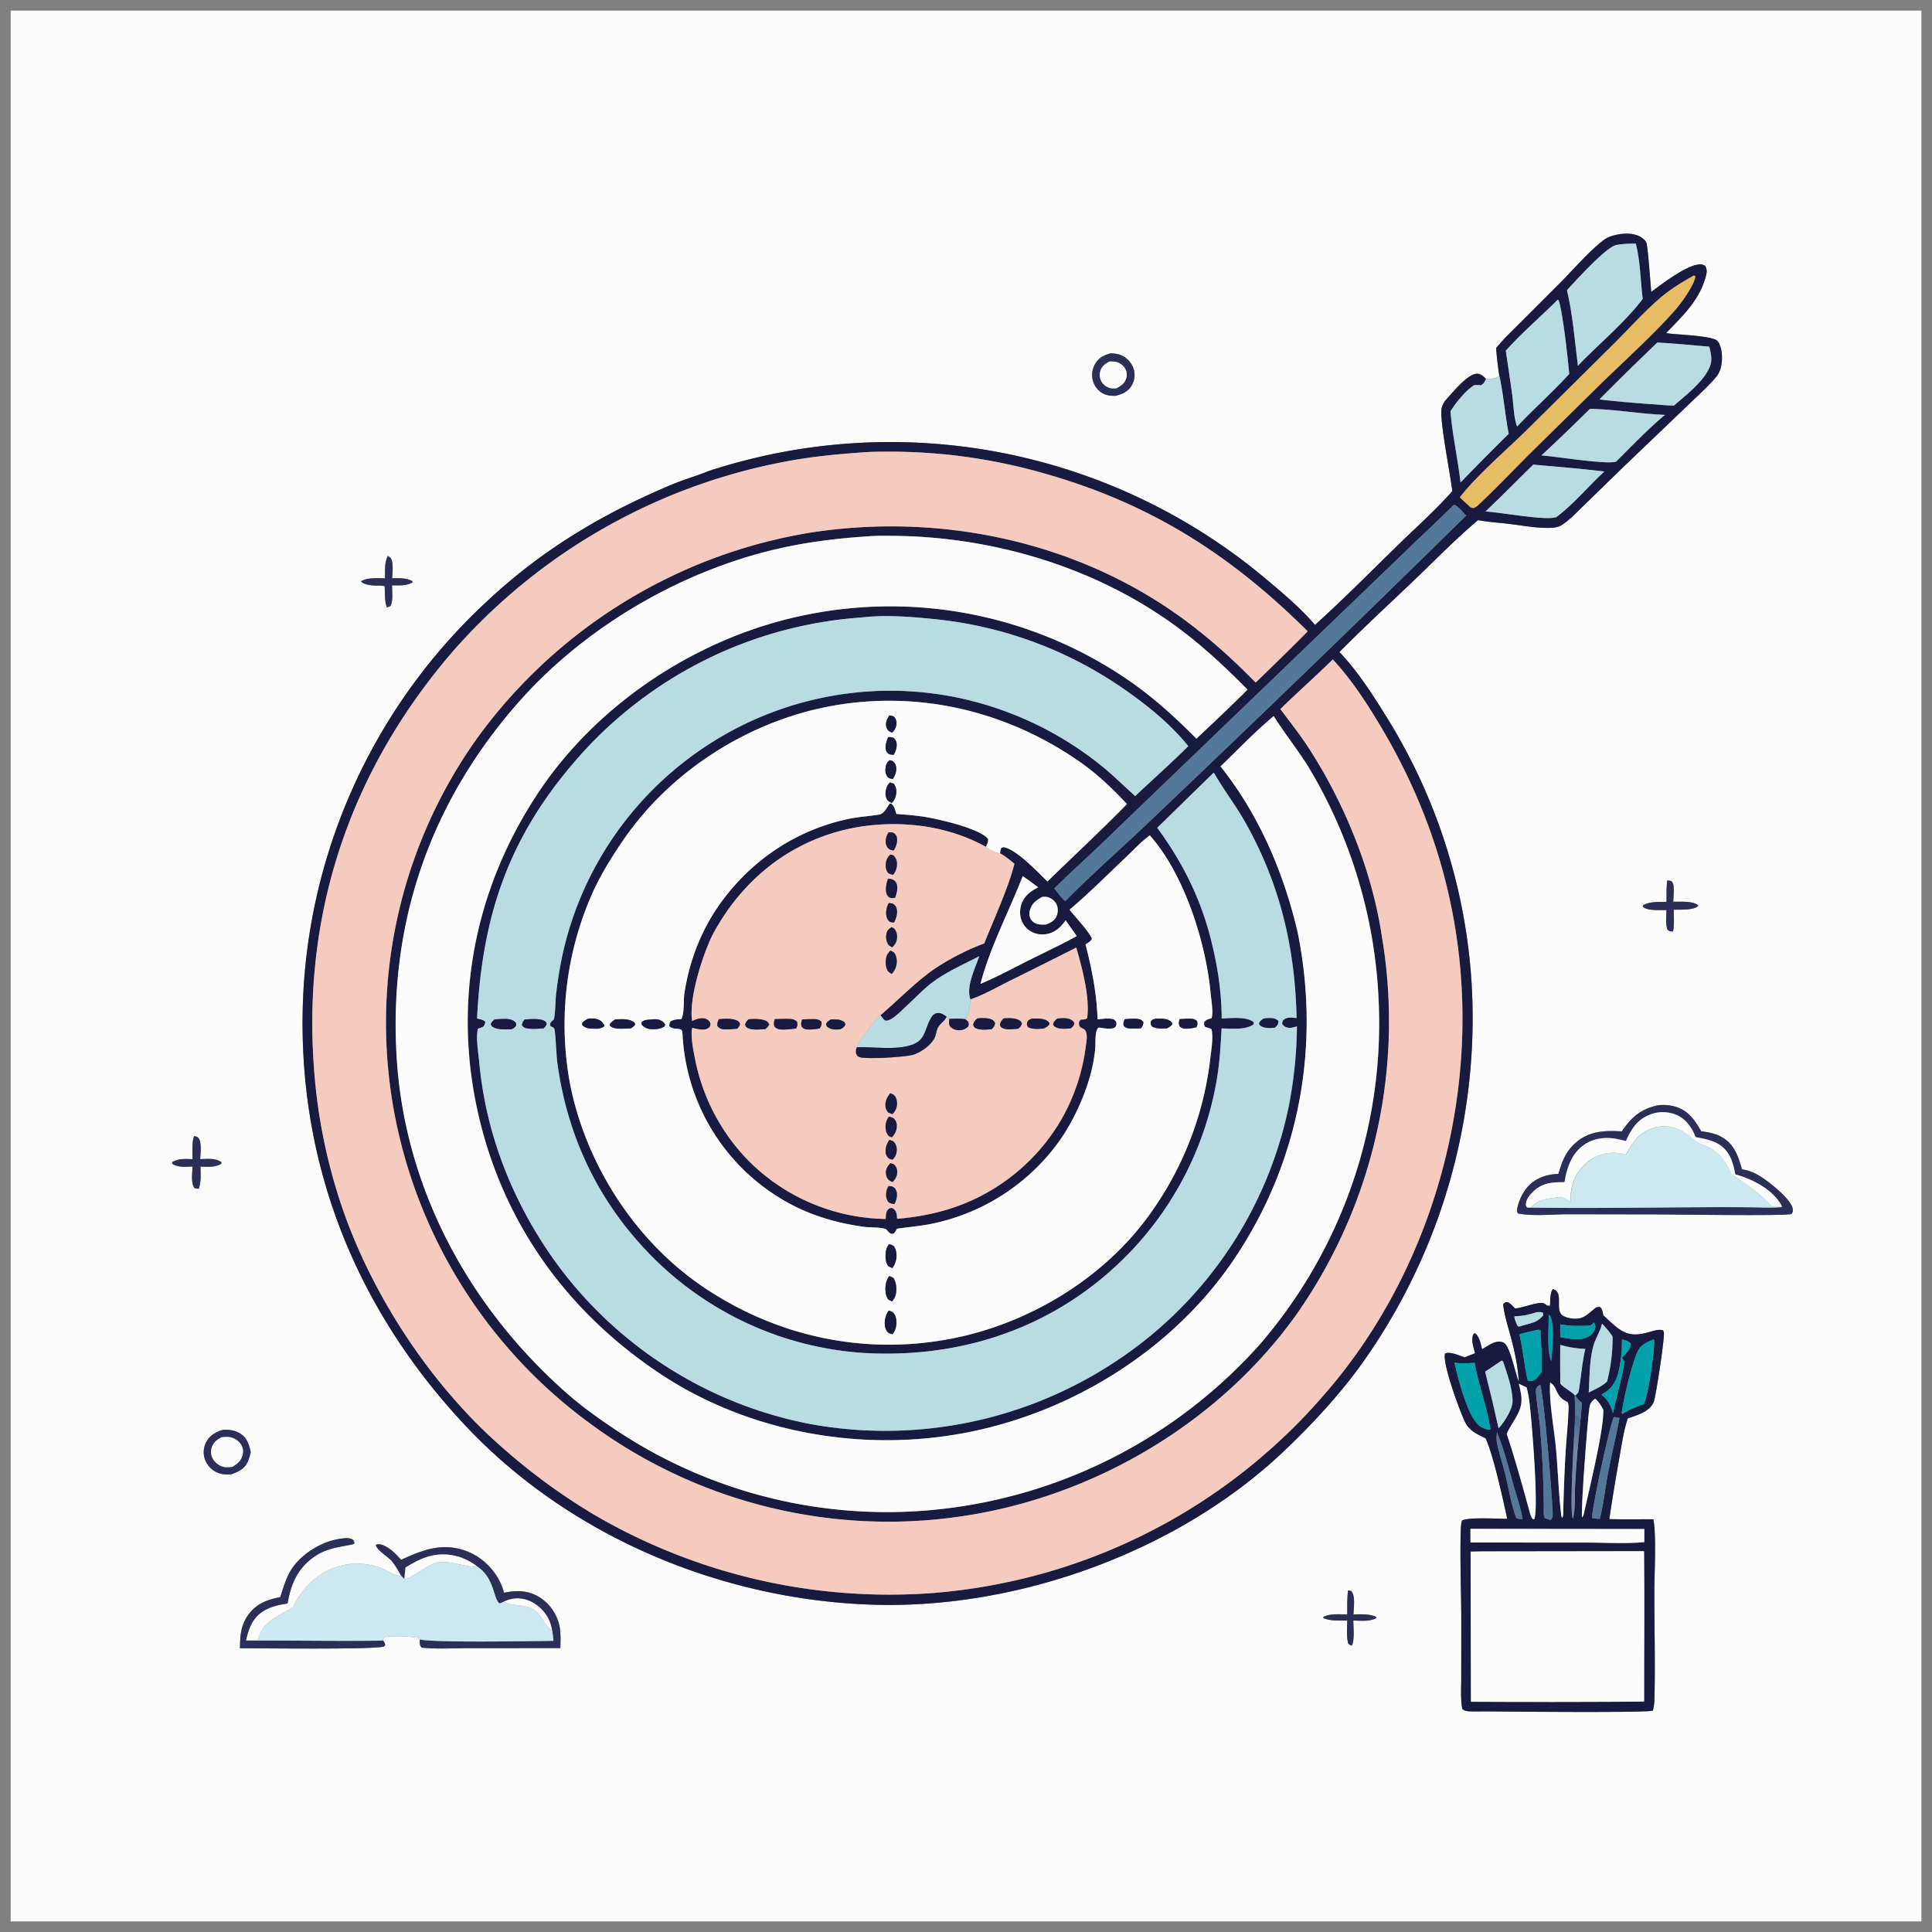
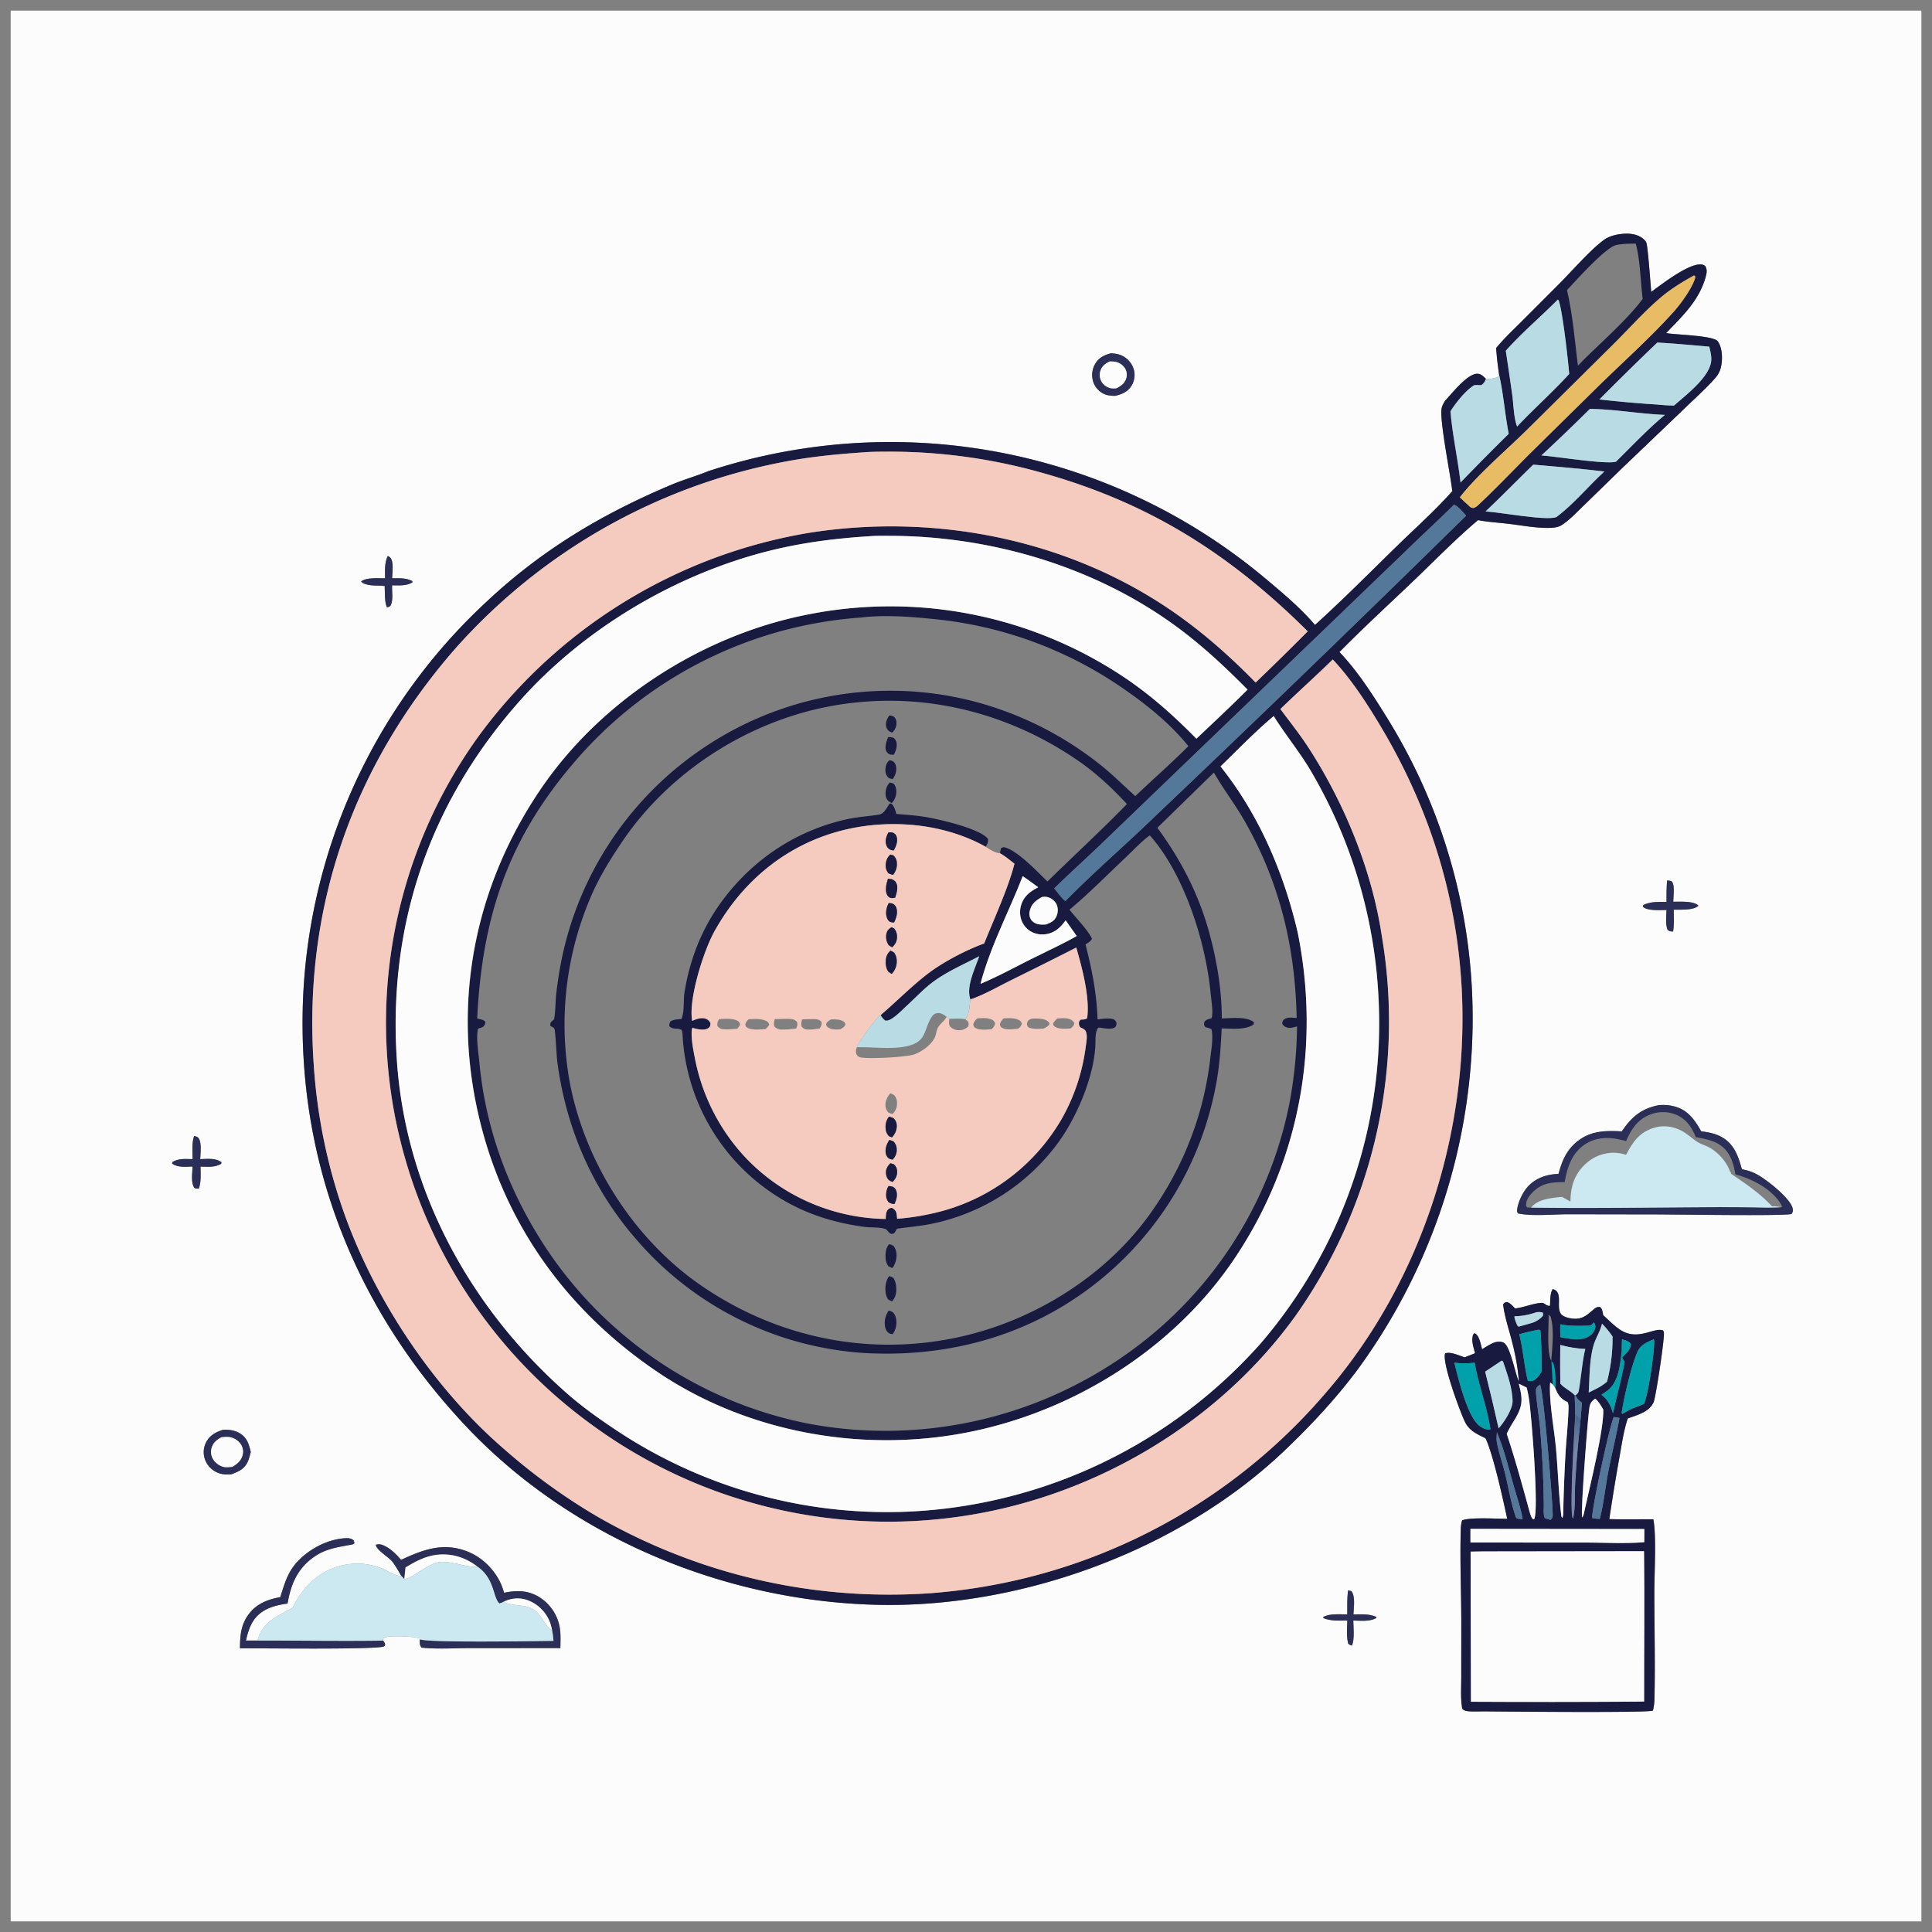
<svg xmlns="http://www.w3.org/2000/svg" width="109" height="109" fill="none">
  <rect width="100%" height="100%" fill="#808080" stroke="none" />
  <g clip-path="url(#a)">
    <path fill="#FDFCFC" d="M.602.6h107.8v107.8H.602V.6Zm83.806 19.04c.035.524.103 1.038.177 1.557-.135.147-.47.177-.674.179-.025 0-.05-.003-.076-.004-.147-.14-.29-.293-.51-.285-.561.02-1.415 1.123-1.796 1.523-.087.148-.18.296-.202.47-.093.736.488 3.607.61 4.629-.965 1.094-2.07 2.07-3.114 3.09-1.53 1.494-3.045 3.024-4.632 4.46-.821-.964-1.86-1.833-2.83-2.646a32.365 32.365 0 0 0-2.037-1.572 33.163 33.163 0 0 0-4.41-2.645 33.532 33.532 0 0 0-2.944-1.292 32.823 32.823 0 0 0-7.468-1.886 33.502 33.502 0 0 0-1.92-.194 32.879 32.879 0 0 0-12.618 1.558c-.676.279-1.387.474-2.063.759-3.927 1.65-7.334 3.682-10.452 6.61a32.455 32.455 0 0 0-5.983 7.468 32.921 32.921 0 0 0-1.471 2.843 32.923 32.923 0 0 0-1.184 2.973 32.634 32.634 0 0 0-1.212 4.643 32.475 32.475 0 0 0-.513 4.77c-.283 9.06 3.014 17.25 9.21 23.824C32.2 86.736 40.814 90.3 49.364 90.538c8.145.228 17.118-3.022 23.05-8.644 1.498-1.42 2.953-2.977 4.187-4.633a32.727 32.727 0 0 0 1.44-2.134 33.563 33.563 0 0 0 4.997-19.416 31.637 31.637 0 0 0-.29-2.907 33.14 33.14 0 0 0-.42-2.3 32.82 32.82 0 0 0-.76-2.82 33.042 33.042 0 0 0-.79-2.2 31.782 31.782 0 0 0-1.48-3.179 33.029 33.029 0 0 0-1.175-2.02c-.757-1.217-1.563-2.457-2.554-3.498 1.383-1.402 2.85-2.746 4.273-4.108 1.172-1.122 2.304-2.288 3.547-3.334.573.11 1.172.142 1.752.212.728.087 1.492.236 2.224.226.247-.004.527-.02.74-.157.458-.295.856-.73 1.248-1.106l2.142-2.085 3.657-3.498c.543-.53 1.133-1.048 1.63-1.622a1.34 1.34 0 0 0 .316-.63c.095-.421.077-1.067-.184-1.43-.233-.323-2.34-.367-2.841-.452L94 18.791c.926-.965 1.881-1.851 2.239-3.204.056-.214.081-.38-.034-.577a.378.378 0 0 0-.219-.09c-.707-.076-2.24 1.12-2.828 1.549-.037-.413-.187-2.53-.272-2.765a.528.528 0 0 0-.178-.229c-.317-.27-.772-.32-1.171-.281-.342.032-.746.124-1.028.327-.773.557-1.834 1.783-2.544 2.495l-2.141 2.142c-.482.482-.989.952-1.417 1.482Zm-61.76 69.274-.08-.003c-.325-.024-.763-.325-1.078-.447a3.638 3.638 0 0 0-.704-.192 3.499 3.499 0 0 0-.484-.051 3.801 3.801 0 0 0-1.55.265 3.546 3.546 0 0 0-.544.27 3.794 3.794 0 0 0-.4.278c-.532.43-1 1.025-1.28 1.65-.881.532-1.699.767-2 1.873l-.655.001c.157-.673.352-1.263.971-1.656.42-.267.895-.36 1.38-.435.18-1.088.557-1.971 1.484-2.625.651-.459 1.303-.544 2.066-.687.077-.015.21-.036.232-.12l-.074-.028.07-.015-.073-.054.045-.014c-.159-.141-.31-.152-.514-.14-1.034.065-2.128.663-2.793 1.447-.465.55-.642 1.203-.855 1.876-.738.138-1.363.375-1.818 1.015-.414.582-.452 1.186-.458 1.87.967-.006 7.75.087 8.134-.106l.058-.08a.403.403 0 0 0-.121-.246c.017-.069.007-.132.077-.167.293-.144 1.67-.064 1.99.035l.02.062-.001.077c0 .163-.011.27.107.39.874.092 1.803.028 2.684.028l5.137-.004c.005-.36.028-.756-.028-1.112a2.404 2.404 0 0 0-.13-.501 2.542 2.542 0 0 0-.946-1.206c-.652-.44-1.33-.458-2.07-.3-.053-.165-.104-.334-.174-.493-.374-.836-1.094-1.54-1.954-1.859-1.35-.502-2.455-.073-3.683.494-.266-.296-.532-.585-.892-.768-.181-.092-.335-.147-.531-.083.02.295.712.688.913.936.203.25.36.548.523.825Zm40.043-68.986c-.4.102-.71.255-.918.63a1.197 1.197 0 0 0-.132.366 1.27 1.27 0 0 0 .011.516 1.228 1.228 0 0 0 .081.233 1.216 1.216 0 0 0 .198.292 1.17 1.17 0 0 0 .381.271c.186.08.425.101.626.095.384-.101.697-.23.912-.584a1.126 1.126 0 0 0 .153-.443 1.184 1.184 0 0 0-.036-.467 1.26 1.26 0 0 0-.669-.774c-.191-.094-.398-.113-.607-.135ZM21.875 31.367c-.192.396-.155.832-.155 1.261-.367 0-1.058-.062-1.348.18.109.137.393.192.564.212.254.03.511.006.765.044.02.365-.02.875.13 1.206.083-.032.172-.038.213-.123.149-.307.058-.784.076-1.124.395 0 .791.042 1.145-.163l-.008-.08c-.373-.186-.73-.154-1.137-.156.01-.284.113-.976-.122-1.182-.04-.035-.077-.051-.123-.075Zm72.184 18.306c-.039.404-.034.807-.034 1.213-.453 0-.882-.031-1.302.17l-.04.084c.094.122.319.166.465.185.283.036.591.017.876.017-.009.357-.065.754.05 1.095.105.107.123.105.278.116h.043c.071-.4.042-.823.037-1.229.357-.01 1.131.048 1.392-.227-.128-.148-.43-.196-.623-.212-.262-.022-.533-.012-.796-.01.004-.273.102-.926-.074-1.134-.048-.056-.2-.056-.272-.068Zm-.487 12.68c-.98.196-1.53.667-2.073 1.478-1.002-.057-1.88-.03-2.666.697-.513.474-.73 1.05-.907 1.7-.633.023-1.247.215-1.697.684-.316.33-.618.956-.646 1.42l.053.125c.768.17 1.989.052 2.804.049l4.842.008c1.078-.002 7.423.103 7.792-.025.068-.11.09-.142.069-.278-.088-.58-1.471-1.652-1.987-1.936a2.59 2.59 0 0 0-.883-.305c-.202-.731-.43-1.423-1.137-1.817-.372-.209-.746-.27-1.161-.329-.359-.636-.738-1.188-1.485-1.395a2.502 2.502 0 0 0-.918-.075Zm-82.618 1.741c-.139.387-.084.893-.088 1.303-.406-.006-.776-.052-1.138.162l-.013.09c.341.237.757.172 1.152.165-.007.349-.117.96.126 1.226.075.01.15.023.226.024.14-.388.102-.84.096-1.247.409.006.802.059 1.167-.157l.013-.092c-.349-.248-.79-.18-1.196-.171.006-.307.105-.973-.115-1.21-.064-.067-.144-.07-.23-.093ZM87.6 72.728l-.041.086c-.107.243-.091.589-.108.853-.205.043-.286-.167-.47-.161-.448.015-1.013.263-1.502.315-.136-.141-.258-.294-.447-.363-.137.019-.132.027-.226.131.076.644.277 1.257.445 1.88.218.815.388 1.642.442 2.485-.218-.5-.487-2.011-.857-2.202-.191-.099-.452-.052-.637.037-.2.095-.391.217-.58.334-.07-.255-.145-.73-.378-.883-.014-.01-.03-.014-.046-.022-.107.079-.105.151-.12.276-.034.267.084.594.147.853l-.588.232c-.273-.088-.83-.348-1.102-.217-.18.511.839 3.277 1.12 3.855.244.506.686.695 1.162.927.434.914.995 3.482 1.224 4.546-.554 0-2.112-.1-2.545.088-.06.175-.07.344-.076.528-.056 1.783.033 3.597.028 5.383l-.002 2.96c.001.57-.047 1.192.059 1.754.113.128.275.141.445.15.265.011.534.002.8 0 .972.008 9.232.09 9.507-.043.063-.222.083-.44.089-.67.05-2.029-.01-4.075-.005-6.106.002-1.011.12-3.137-.058-4.02-.827-.001-1.657.014-2.484-.008.175-1.178.368-2.354.578-3.526.127-.712.233-1.468.465-2.153.53-.198 1.21-.356 1.459-.922.123-.28.647-3.736.573-3.95-.011-.034-.03-.065-.044-.098-.487-.174-1.306.525-2.225.077-.402-.195-.812-.632-1.147-.93-.041-.185-.039-.336-.183-.465-.156-.013-.235.031-.354.132-.359.303-.61.56-1.119.528-.202-.012-.576-.082-.714-.25-.329-.402.146-1.262-.485-1.421Zm-75.02 7.94c-.404.127-.736.305-.943.692a1.196 1.196 0 0 0-.135.697 1.214 1.214 0 0 0 .157.482 1.283 1.283 0 0 0 .592.534c.267.12.51.12.797.106.408-.15.75-.296.937-.723.074-.168.117-.355.166-.531-.1-.432-.207-.811-.614-1.058-.289-.175-.627-.219-.958-.2Zm63.478 9.058c-.058.448-.044.905-.044 1.357-.406 0-1.008-.062-1.361.151l.022.06c.432.171.885.136 1.34.132-.007.423-.055.886.05 1.297.08.08.109.087.213.118.157-.391.081-.993.076-1.413.41.006.944.072 1.304-.148l-.01-.057c-.406-.183-.85-.145-1.285-.14.01-.372.122-1.021-.12-1.317l-.185-.04Z" />
    <path fill="#181A40" d="M84.586 21.197a20.785 20.785 0 0 1-.177-1.556c.428-.531.935-1.001 1.417-1.483l2.14-2.142c.711-.712 1.772-1.938 2.545-2.495.282-.203.686-.295 1.028-.327.4-.038.854.011 1.171.281.08.068.141.13.178.23.085.235.235 2.35.272 2.764.588-.43 2.12-1.625 2.828-1.548.098.01.141.032.219.089.115.197.09.363.034.577-.358 1.353-1.314 2.239-2.24 3.204l.072.012c.5.085 2.607.129 2.84.452.262.363.28 1.009.185 1.43a1.34 1.34 0 0 1-.316.63c-.497.574-1.087 1.092-1.63 1.622l-3.657 3.498-2.142 2.086c-.392.376-.79.81-1.247 1.105-.214.137-.494.153-.741.157-.732.01-1.495-.14-2.224-.226-.58-.07-1.179-.102-1.753-.212-1.242 1.047-2.374 2.212-3.546 3.334-1.423 1.362-2.89 2.706-4.273 4.108.99 1.04 1.797 2.281 2.554 3.498a32.562 32.562 0 0 1 1.707 3.062 31.434 31.434 0 0 1 1.16 2.68 31.288 31.288 0 0 1 .75 2.215 31.292 31.292 0 0 1 .587 2.263 31.915 31.915 0 0 1 .737 5.79 32.525 32.525 0 0 1-.077 3.682A33.597 33.597 0 0 1 76.6 77.26c-1.234 1.656-2.69 3.214-4.187 4.633-5.932 5.622-14.905 8.872-23.05 8.644-8.55-.239-17.163-3.802-23.066-10.065-6.197-6.576-9.494-14.764-9.21-23.824a31.844 31.844 0 0 1 .262-3.19 32.552 32.552 0 0 1 .981-4.697 32.454 32.454 0 0 1 5.358-10.669 32.246 32.246 0 0 1 3.761-4.143c3.118-2.927 6.525-4.96 10.452-6.61.676-.284 1.387-.48 2.063-.758a32.785 32.785 0 0 1 6.233-1.394 32.878 32.878 0 0 1 11.469.603 33.275 33.275 0 0 1 3.7 1.09 32.289 32.289 0 0 1 2.386.964 32.82 32.82 0 0 1 7.608 4.768c.971.813 2.01 1.682 2.831 2.646 1.587-1.436 3.102-2.966 4.632-4.46 1.044-1.02 2.149-1.996 3.114-3.09-.123-1.022-.703-3.893-.61-4.63.022-.173.115-.32.202-.469.381-.4 1.235-1.502 1.796-1.523.22-.008.363.146.51.285-.078.174-.122.268-.287.365a1.79 1.79 0 0 0-.378-.005c-.482.287-1.044.998-1.34 1.473.098 1.274.417 2.702.566 4.017.895-.927 1.801-1.843 2.718-2.747-.21-1.085-.291-2.202-.529-3.278ZM55.615 47.774c-2.482-1.388-5.695-1.609-8.401-.841-3.021.857-5.395 2.888-6.91 5.62-.61 1.102-1.47 3.818-1.252 5.043.243-.103.531-.218.793-.107.127.053.184.124.242.244-.013.131-.01.196-.133.277-.234.154-.643.048-.891-.023a.799.799 0 0 0-.041.247c-.01.472.087.979.178 1.44a11.254 11.254 0 0 0 1.068 3.098 11.038 11.038 0 0 0 .859 1.4 11.4 11.4 0 0 0 1.052 1.261 10.879 10.879 0 0 0 1.223 1.076 10.697 10.697 0 0 0 1.13.753 10.787 10.787 0 0 0 1.213.61 11.429 11.429 0 0 0 1.54.53 10.911 10.911 0 0 0 1.602.3 10.656 10.656 0 0 0 1.084.07c.009-.145.005-.352.087-.475.082-.122.132-.132.264-.153.055.034.1.059.148.105.133.13.13.34.145.513a13.9 13.9 0 0 0 2.868-.531 11.163 11.163 0 0 0 3.451-1.758 11.006 11.006 0 0 0 1.254-1.099 10.725 10.725 0 0 0 .74-.83 10.999 10.999 0 0 0 .945-1.372c.047-.08.092-.161.137-.242a11.088 11.088 0 0 0 1.244-3.861c.033-.25.105-.59.022-.835-.049-.146-.14-.18-.27-.247-.023-.013-.046-.024-.07-.036-.02-.044-.05-.104-.057-.152-.017-.135.005-.187.092-.274.131-.007.254 0 .365-.08.165-1.174-.285-2.837-.613-3.985-1.24.629-2.484 1.25-3.73 1.867-.732.363-1.467.792-2.24 1.058-.264-.72.265-1.74.495-2.436-.852.446-1.803.86-2.579 1.429-.532.39-1.023.92-1.511 1.367-.229.209-.833.85-1.142.838l-.072-.003a1.089 1.089 0 0 1-.26-.308c.903-.773 1.76-1.65 2.704-2.367.839-.637 2.146-1.32 3.14-1.677.541-1.352 1.36-3.126 1.707-4.499-.261-.205-.517-.422-.808-.585a.725.725 0 0 1 .062-.303l.131-.047c.728.121 1.93 1.415 2.476 1.937 1.491-1.459 3.028-2.873 4.484-4.368-.844-.911-1.736-1.746-2.761-2.451-4.108-2.826-9.056-3.985-13.979-3.068-4.63.862-9.016 3.663-11.68 7.557-.62.906-1.206 1.844-1.67 2.84a18.228 18.228 0 0 0-1.619 6.697 17.983 17.983 0 0 0 .08 2.768 18.255 18.255 0 0 0 .196 1.372c.872 4.555 3.664 8.91 7.509 11.517 4.123 2.796 9.053 3.876 13.962 2.94 4.526-.86 8.9-3.543 11.497-7.382a18.623 18.623 0 0 0 2.77-6.201 19.107 19.107 0 0 0 .323-1.676c.028-.188.053-.376.074-.564.058-.515.172-1.12.075-1.63-.102-.082-.225-.1-.35-.132-.09-.124-.076-.134-.065-.29.123-.151.223-.154.407-.21.01-.028.022-.055.027-.084.068-.358-.042-.967-.077-1.343-.265-2.857-1.477-6.662-3.378-8.834l-.052-.059c-.477.347-.906.815-1.334 1.22-1.05.994-2.087 2.045-3.196 2.974.344.439 1.056 1.167 1.268 1.636-.07.157-.226.232-.365.322.362 1.405.633 2.774.68 4.23.299-.03.627-.09.917-.002.091.078.156.117.15.253-.003.067-.031.158-.088.198-.208.147-.665.038-.907.01-.226.107-.183.82-.197 1.058-.107 1.806-1.076 4.062-2.138 5.492a11.645 11.645 0 0 1-1.403 1.576 11.833 11.833 0 0 1-3.047 2.068 11.94 11.94 0 0 1-1.982.722c-.17.046-.341.087-.513.124-.704.16-1.401.206-2.11.313a1.5 1.5 0 0 1-.129.214c-.06.08-.096.061-.19.076-.18-.068-.214-.243-.353-.285-.342-.105-.81-.064-1.176-.113-1.3-.176-2.522-.5-3.713-1.059a11.494 11.494 0 0 1-4.774-4.243 11.45 11.45 0 0 1-1.374-3.125 11.451 11.451 0 0 1-.377-2.249c-.006-.07-.01-.402-.077-.44-.212-.12-.453.012-.677-.2-.007-.13 0-.15.06-.267.174-.126.418-.121.625-.143.178-.43.095-1.033.169-1.498.313-1.96 1.043-3.762 2.254-5.338 1.731-2.253 4.11-3.81 6.89-4.43.613-.136 1.207-.167 1.82-.262.303-.047.445-.393.608-.62l.09-.01c.163.146.215.32.273.525l.018.066c.525.04 1.05.077 1.572.158.728.113 3.166.657 3.6 1.255.014.199-.04.263-.129.438Zm35.893-33.997c-.186.02-.368.036-.532.133-.712.417-1.967 1.81-2.57 2.459.325 1.387.44 2.852.618 4.265l.33-.341c1.025-1.018 2.496-2.307 3.324-3.432-.128-1.006-.134-2.14-.389-3.117-.26.003-.521 0-.78.033Zm4.065 1.764c-.661.365-1.31.762-1.887 1.252-.923.784-1.76 1.732-2.62 2.587l-4.727 4.682c-1.223 1.227-2.951 2.673-3.979 3.996.144.133.284.275.434.402.127.12.158.184.335.203a.703.703 0 0 0 .248-.145c1.003-.938 1.957-1.944 2.929-2.916l3.704-3.648c1.43-1.415 3.09-2.883 4.419-4.367.398-.446 1.025-1.303 1.199-1.874.017-.055.012-.078.01-.13l-.065-.042Zm-7.685 1.364c-.957.964-2.036 1.873-2.932 2.885.126.832.248 1.665.365 2.498.074.55.079 1.26.274 1.777.954-1.013 2.004-1.94 2.939-2.967-.062-.753-.37-3.545-.597-4.157l-.049-.036Zm5.615 2.422a184.999 184.999 0 0 0-3.266 3.208c1.078.123 2.159.218 3.242.286.323.033.642.054.967.061.667-.594 2.057-1.632 2.103-2.564.013-.259-.053-.513-.114-.762-.976-.08-1.954-.18-2.932-.229Zm-3.802 3.743a112.99 112.99 0 0 1-2.736 2.627c.796.046 3.63.52 4.21.35.9-.887 1.79-1.832 2.76-2.64-1.415-.054-2.82-.319-4.234-.337Zm-41.023 2.453c-1.427.1-2.84.234-4.247.497a32.879 32.879 0 0 0-5.298 1.44 34.292 34.292 0 0 0-1.913.764 33.187 33.187 0 0 0-6.525 3.78 33.473 33.473 0 0 0-3.146 2.66 33.19 33.19 0 0 0-1.903 1.98c-5.776 6.645-8.557 14.653-7.938 23.462a31.24 31.24 0 0 0 1.637 8.128c1.728 4.981 5.06 10.02 9.051 13.477a34.23 34.23 0 0 0 5.193 3.784 32.728 32.728 0 0 0 3.855 1.917 32.691 32.691 0 0 0 3.48 1.231 32.717 32.717 0 0 0 4.202.935 32.111 32.111 0 0 0 2.444.286 34.01 34.01 0 0 0 2.46.102 33.24 33.24 0 0 0 2.46-.08A32.518 32.518 0 0 0 70.202 83a32.578 32.578 0 0 0 4.626-4.449c5.494-6.36 8.217-15.095 7.6-23.445-.377-5.088-1.944-9.813-4.563-14.182-.778-1.298-1.632-2.609-2.667-3.718-.972.948-1.985 1.854-2.957 2.798.547.736 1.129 1.465 1.625 2.236 2.014 3.128 3.547 6.887 4.099 10.576a28.64 28.64 0 0 1 .395 5.61 28.972 28.972 0 0 1-.426 4.2 28.463 28.463 0 0 1-.822 3.42 28.553 28.553 0 0 1-1.837 4.567A29.082 29.082 0 0 1 73.5 73.65c-.13.195-.264.388-.4.58-4.3 5.977-11.166 10.074-18.414 11.25a28.266 28.266 0 0 1-8.374.113 27.929 27.929 0 0 1-3.432-.684 27.947 27.947 0 0 1-2.669-.85 28.05 28.05 0 0 1-3.813-1.756 28.28 28.28 0 0 1-2.951-1.882 28.632 28.632 0 0 1-2.16-1.724 28.137 28.137 0 0 1-8.2-12.584 28.612 28.612 0 0 1-.704-2.672 27.899 27.899 0 0 1-.502-3.382 27.415 27.415 0 0 1-.046-4.073 27.378 27.378 0 0 1 .419-3.37 28.342 28.342 0 0 1 .631-2.642 27.19 27.19 0 0 1 .888-2.568 27.448 27.448 0 0 1 2.143-4.24 27.6 27.6 0 0 1 1.135-1.693 28.948 28.948 0 0 1 4.256-4.627 28.403 28.403 0 0 1 2.192-1.739 29.44 29.44 0 0 1 2.96-1.863 29.18 29.18 0 0 1 3.814-1.747 29.132 29.132 0 0 1 5.401-1.44c7.286-1.148 15.02.446 21.021 4.814 1.496 1.09 2.86 2.313 4.15 3.637a174.19 174.19 0 0 0 2.94-2.889c-4.36-4.332-8.866-7.2-14.804-8.892a31.54 31.54 0 0 0-8.754-1.246c-.512.002-1.038-.002-1.548.041Zm37.825.69c-.903.877-1.778 1.778-2.692 2.641.832.046 3.4.536 3.991.322.984-.73 1.804-1.746 2.711-2.574-1.332-.162-2.674-.27-4.01-.388Zm-4.475 2.264c-.92.916-1.877 1.79-2.805 2.696l-16.945 16.3c-.923.895-1.887 1.75-2.801 2.652.148.154.478.646.636.705l.015-.012c1.596-1.63 3.35-3.13 4.991-4.719 5.915-5.62 11.78-11.289 17.598-17.008-.174-.178-.449-.544-.69-.614Zm-33.013 1.78c-1.994.126-3.93.38-5.866.885-5.217 1.363-10.309 4.424-13.879 8.471-5.034 5.708-7.365 12.55-6.877 20.135.474 7.362 4.112 14.038 9.607 18.87.84.738 1.759 1.394 2.689 2.014a27.634 27.634 0 0 0 6.086 3.07 27.574 27.574 0 0 0 15.927.797 27.943 27.943 0 0 0 3.263-1.013 27.801 27.801 0 0 0 2.508-1.09 28.567 28.567 0 0 0 3.536-2.073 28.529 28.529 0 0 0 3.695-3.034 28.258 28.258 0 0 0 1.417-1.484 28.395 28.395 0 0 0 1.663-2.139 28.01 28.01 0 0 0 2.084-3.487 27.37 27.37 0 0 0 1.332-3.113 27.488 27.488 0 0 0 1.083-3.915 27.783 27.783 0 0 0 .462-7.417 27.877 27.877 0 0 0-3.832-12.322c-.629-1.044-1.403-1.983-2.045-3.012-1.045.872-2.02 1.894-3.001 2.84 2.173 2.72 3.573 6.009 4.357 9.378 1.288 6.404.104 12.888-3.528 18.33-3.413 5.114-9.081 8.672-15.07 9.858-5.942 1.177-12.426.025-17.472-3.366-5.432-3.65-9.064-8.903-10.324-15.338-1.207-6.169.124-12.3 3.627-17.502 3.413-5.066 9.152-8.767 15.132-9.932a23.986 23.986 0 0 1 3.485-.431 23.803 23.803 0 0 1 5.25.325 24.304 24.304 0 0 1 2.285.517 23.93 23.93 0 0 1 3.835 1.435 23.906 23.906 0 0 1 3.05 1.74c1.485 1.005 2.756 2.147 4.013 3.422.968-.918 1.943-1.825 2.885-2.77-1.32-1.33-2.641-2.567-4.166-3.667-4.58-3.306-10.344-4.988-15.972-5.008-.407-.001-.834-.01-1.24.026Zm-.445 4.583a23.696 23.696 0 0 0-3.47.51 23.177 23.177 0 0 0-3.356 1.022 23.548 23.548 0 0 0-3.67 1.808 22.866 22.866 0 0 0-1.938 1.312 23.2 23.2 0 0 0-2.223 1.9 23.734 23.734 0 0 0-1.597 1.71c-3.71 4.352-5.117 8.732-5.394 14.357l.077.02c.146.04.29.057.39.178-.02.113-.052.215-.155.282-.056.036-.12.045-.18.068a1.42 1.42 0 0 0-.089.04c-.112.572.026 1.305.08 1.884.357 3.858 1.73 7.472 3.89 10.677a22.667 22.667 0 0 0 1.354 1.8 22.916 22.916 0 0 0 1.927 2.05 23.692 23.692 0 0 0 1.711 1.462 23.799 23.799 0 0 0 1.846 1.289 23.786 23.786 0 0 0 1.962 1.104 22.499 22.499 0 0 0 1.537.7 23.132 23.132 0 0 0 4.305 1.301 23.519 23.519 0 0 0 11.481-.688 23.11 23.11 0 0 0 2.178-.81 23.728 23.728 0 0 0 3.09-1.607 23.434 23.434 0 0 0 1.422-.95 23.003 23.003 0 0 0 2.123-1.733 22.88 22.88 0 0 0 2.59-2.83 23.007 23.007 0 0 0 1.538-2.267 22.584 22.584 0 0 0 2.04-4.484 22.813 22.813 0 0 0 .7-2.65 24.816 24.816 0 0 0 .438-4.389c-.233.064-.438.142-.667.02a.383.383 0 0 1-.17-.179c.017-.129.025-.173.142-.254.174-.122.472-.074.674-.056-.083-4.002-.951-7.63-2.942-11.126-.533-.936-1.199-1.79-1.727-2.725l-3.191 3.116c1.34 1.822 2.338 3.756 2.936 5.947.424 1.564.697 3.187.7 4.811.514-.012 1.403-.129 1.815.217l-.023.123c-.483.325-1.236.23-1.799.222-.047.966-.105 1.919-.267 2.874a19.005 19.005 0 0 1-.423 1.896 18.502 18.502 0 0 1-3.325 6.537 18.521 18.521 0 0 1-2.125 2.265c-3.893 3.51-8.82 5.035-14.02 4.74a18.222 18.222 0 0 1-2.26-.285 18.313 18.313 0 0 1-2.642-.704 18.567 18.567 0 0 1-4.458-2.264 18.516 18.516 0 0 1-3.395-3.028c-2.546-2.873-4.054-6.321-4.564-10.116-.05-.371-.1-1.688-.165-1.887-.023-.072-.168-.133-.228-.163-.01-.125-.023-.157.069-.255.03-.033.098-.088.135-.118.092-.456.072-.935.12-1.398.088-.794.217-1.58.388-2.36a19.642 19.642 0 0 1 .484-1.748 18.701 18.701 0 0 1 1.24-2.92 19.145 19.145 0 0 1 1.438-2.308 19.17 19.17 0 0 1 1.754-2.078 18.648 18.648 0 0 1 1.677-1.526 18.522 18.522 0 0 1 1.465-1.07 18.443 18.443 0 0 1 1.593-.946 18.607 18.607 0 0 1 2.545-1.115 18.41 18.41 0 0 1 2.227-.635 19.017 19.017 0 0 1 2.288-.357 18.349 18.349 0 0 1 1.852-.082 18.355 18.355 0 0 1 1.85.1 18.207 18.207 0 0 1 1.377.195 19.017 19.017 0 0 1 1.013.212 18.802 18.802 0 0 1 2.187.665 18.938 18.938 0 0 1 2.599 1.188 19.029 19.029 0 0 1 2.843 1.913c.645.524 1.235 1.116 1.854 1.671.994-.944 2.027-1.85 2.996-2.82-.947-1.17-2.14-2.166-3.365-3.032a22.724 22.724 0 0 0-5.265-2.809 22.603 22.603 0 0 0-5.816-1.336c-1.285-.134-2.75-.234-4.03-.078Zm9.126 14.592c-.762 1.974-1.86 4.042-2.378 6.073 1.125-.469 2.2-1.085 3.302-1.61.708-.356 1.437-.694 2.125-1.085l-.625-.888c-.28.389-.586.689-1.08.777a1.291 1.291 0 0 1-1.01-.233 1.254 1.254 0 0 1-.45-.708 1.397 1.397 0 0 1 .322-1.22c.18-.207.43-.348.67-.479-.29-.213-.575-.432-.876-.627Zm1.096 1.174c-.34.19-.592.37-.69.767a.633.633 0 0 0 .067.51c.097.145.27.238.44.266.133.022.28.019.414.005.267-.108.47-.192.586-.471a.845.845 0 0 0 .014-.628.804.804 0 0 0-.494-.435.811.811 0 0 0-.337-.014Z" />
-     <path fill="#B9DCE4" d="M88.406 16.369c.603-.649 1.859-2.042 2.57-2.46.165-.096.346-.113.533-.132.259-.032.52-.03.78-.033.255.976.261 2.11.39 3.117-.829 1.125-2.3 2.414-3.326 3.431l-.328.342c-.18-1.413-.294-2.878-.619-4.265Z" />
    <path fill="#E7BC65" d="M82.36 28.058c1.027-1.323 2.755-2.769 3.979-3.996l4.726-4.682c.86-.855 1.697-1.803 2.62-2.587.577-.49 1.226-.887 1.887-1.252l.066.042c.002.052.006.075-.011.13-.174.57-.8 1.428-1.2 1.874-1.327 1.484-2.988 2.952-4.418 4.367l-3.704 3.648c-.972.972-1.926 1.978-2.929 2.916a.704.704 0 0 1-.248.145c-.177-.02-.208-.084-.335-.203-.15-.127-.29-.269-.434-.402Z" />
    <path fill="#B9DCE4" d="M84.953 19.79c.896-1.012 1.976-1.92 2.932-2.885l.049.036c.227.612.535 3.404.597 4.157-.935 1.026-1.985 1.954-2.94 2.967-.194-.517-.199-1.228-.272-1.777-.118-.833-.24-1.666-.366-2.498Zm5.281 2.745a185.688 185.688 0 0 1 3.267-3.208c.978.05 1.956.149 2.932.229.06.249.126.503.113.762-.045.932-1.436 1.97-2.102 2.564a11.896 11.896 0 0 1-.968-.06 63.952 63.952 0 0 1-3.242-.287Z" />
    <path fill="#2B2E56" d="M62.935 22.331c-.2.006-.44-.014-.625-.094a1.217 1.217 0 0 1-.297-.19 1.149 1.149 0 0 1-.363-.607 1.248 1.248 0 0 1 .12-.881c.209-.376.518-.53.919-.63.209.021.416.04.607.134a1.259 1.259 0 0 1 .695.889c.007.039.012.077.015.117a1.182 1.182 0 0 1-.104.573c-.016.036-.034.07-.054.105-.215.355-.528.483-.913.584Zm-.332-1.938c-.253.132-.443.267-.524.554a.76.76 0 0 0 .071.587.808.808 0 0 0 .487.36c.115.028.246.023.362.01.267-.149.473-.285.552-.596a.67.67 0 0 0-.074-.52.838.838 0 0 0-.556-.377c-.104-.017-.212-.017-.318-.018Z" />
    <path fill="#FDFCFC" d="M62.996 21.903a1.075 1.075 0 0 1-.363-.008.809.809 0 0 1-.486-.36.76.76 0 0 1-.071-.588c.08-.287.27-.422.524-.554.105.001.214.001.318.018.222.034.44.188.556.378a.67.67 0 0 1 .074.518c-.08.312-.286.448-.552.596Z" />
    <path fill="#B9DCE4" d="M84.592 21.197c.237 1.076.318 2.193.529 3.278-.917.904-1.824 1.82-2.719 2.746-.149-1.314-.467-2.742-.566-4.016.296-.475.859-1.186 1.34-1.473a1.79 1.79 0 0 1 .378.005c.166-.097.21-.191.287-.365.026.001.051.004.077.004.203-.002.538-.032.673-.179Zm2.368 4.5c.928-.86 1.84-1.736 2.737-2.627 1.415.018 2.82.283 4.234.337-.97.808-1.86 1.753-2.76 2.64-.58.17-3.414-.304-4.21-.35Z" />
    <path fill="#F4CBBE" d="M75.192 37.205c1.035 1.11 1.89 2.42 2.667 3.719 2.619 4.368 4.186 9.094 4.563 14.182.618 8.35-2.106 17.086-7.6 23.445a32.637 32.637 0 0 1-5.263 4.938 32.314 32.314 0 0 1-4.06 2.593 32.068 32.068 0 0 1-2.9 1.382 32.194 32.194 0 0 1-4.57 1.522 32.737 32.737 0 0 1-5.545.9 33.086 33.086 0 0 1-6.145-.143 32 32 0 0 1-2.432-.376 32.687 32.687 0 0 1-4.165-1.091 33.84 33.84 0 0 1-2.304-.865 33.155 33.155 0 0 1-3.855-1.916 34.253 34.253 0 0 1-5.193-3.784c-3.99-3.457-7.323-8.496-9.05-13.477a31.176 31.176 0 0 1-1.638-8.128c-.619-8.81 2.162-16.817 7.938-23.461a33.17 33.17 0 0 1 4.502-4.225 33.048 33.048 0 0 1 14.283-6.4c1.407-.263 2.82-.398 4.247-.497.51-.043 1.036-.04 1.548-.041a31.56 31.56 0 0 1 8.754 1.246c5.938 1.691 10.444 4.56 14.804 8.892-.968.974-1.948 1.937-2.939 2.889-1.291-1.324-2.654-2.548-4.15-3.637-6.002-4.369-13.736-5.962-21.021-4.814a29.296 29.296 0 0 0-3.41.778 28.695 28.695 0 0 0-3.291 1.183 29.604 29.604 0 0 0-2.515 1.226 29.648 29.648 0 0 0-2.386 1.462 29.132 29.132 0 0 0-4.781 4.082 28.517 28.517 0 0 0-1.819 2.126c-.143.185-.283.371-.422.559a27.191 27.191 0 0 0-1.822 2.865 28.2 28.2 0 0 0-1.195 2.44 27.905 27.905 0 0 0-1.33 3.85 27.588 27.588 0 0 0-.921 7.395 27.975 27.975 0 0 0 .247 3.387 27.138 27.138 0 0 0 .504 2.705 28.665 28.665 0 0 0 .771 2.654 28.759 28.759 0 0 0 1.027 2.565 28.7 28.7 0 0 0 1.274 2.452 28.13 28.13 0 0 0 7.841 8.635 28.195 28.195 0 0 0 4.825 2.831 27.911 27.911 0 0 0 3.263 1.265 28.414 28.414 0 0 0 6.868 1.281 28.158 28.158 0 0 0 4.895-.126 28.479 28.479 0 0 0 1.388-.192c7.248-1.177 14.116-5.275 18.415-11.251a28.366 28.366 0 0 0 1.51-2.377 29.084 29.084 0 0 0 1.548-3.158 28.796 28.796 0 0 0 1.807-15.879c-.552-3.69-2.085-7.448-4.1-10.576-.495-.77-1.077-1.5-1.624-2.236.972-.944 1.985-1.85 2.957-2.799Z" />
    <path fill="#B9DCE4" d="M83.813 28.854c.914-.863 1.79-1.765 2.691-2.64 1.337.117 2.68.226 4.011.388-.907.828-1.727 1.844-2.711 2.573-.59.215-3.159-.275-3.992-.32Z" />
    <path fill="#54789A" d="M59.477 50.125c.914-.902 1.877-1.758 2.8-2.651l16.945-16.3c.928-.908 1.885-1.781 2.805-2.697.241.07.515.436.69.614a1435.332 1435.332 0 0 1-17.598 17.008c-1.642 1.589-3.395 3.088-4.991 4.72l-.016.011c-.157-.06-.488-.551-.635-.705Z" />
    <path fill="#FDFCFC" d="M71.859 40.4c.641 1.029 1.416 1.967 2.044 3.012a28.165 28.165 0 0 1 1.494 2.89 27.388 27.388 0 0 1 1.146 3.046 27.91 27.91 0 0 1 1.233 7.062 28.344 28.344 0 0 1-.003 2.71 27.272 27.272 0 0 1-.267 2.696 27.458 27.458 0 0 1-.891 3.963 27.355 27.355 0 0 1-1.178 3.175 27.61 27.61 0 0 1-2.662 4.712 27.321 27.321 0 0 1-1.663 2.14 28.567 28.567 0 0 1-2.938 2.859 28.188 28.188 0 0 1-5.1 3.422 27.887 27.887 0 0 1-2.481 1.15 27.98 27.98 0 0 1-3.239 1.091 28.315 28.315 0 0 1-6.522.97 27.722 27.722 0 0 1-5.67-.423 27.977 27.977 0 0 1-2.771-.648 26.942 26.942 0 0 1-2.16-.722 27.738 27.738 0 0 1-4.105-1.965 27.763 27.763 0 0 1-1.447-.908c-.93-.62-1.848-1.276-2.688-2.015-5.495-4.831-9.134-11.507-9.607-18.869-.488-7.585 1.843-14.427 6.877-20.135 3.57-4.048 8.661-7.108 13.878-8.47 1.936-.506 3.872-.76 5.866-.886.405-.037.832-.027 1.24-.026 5.627.02 11.39 1.702 15.972 5.008 1.524 1.1 2.846 2.337 4.166 3.667-.943.945-1.917 1.851-2.886 2.77-1.256-1.275-2.527-2.417-4.012-3.422a24.246 24.246 0 0 0-2.005-1.21 23.907 23.907 0 0 0-3.207-1.431 23.32 23.32 0 0 0-2.81-.82 24.182 24.182 0 0 0-2.306-.404 24.13 24.13 0 0 0-2.921-.181 24.323 24.323 0 0 0-2.34.115 23.21 23.21 0 0 0-2.316.345c-5.98 1.165-11.72 4.866-15.132 9.932-3.503 5.201-4.834 11.333-3.627 17.502 1.26 6.435 4.892 11.689 10.323 15.338 5.047 3.391 11.53 4.543 17.472 3.366 5.99-1.186 11.657-4.744 15.07-9.858 3.632-5.442 4.817-11.926 3.528-18.33-.783-3.37-2.184-6.658-4.357-9.378.982-.946 1.957-1.968 3.002-2.84Z" />
    <path fill="#2B2E56" d="M21.724 32.628c0-.429-.037-.865.154-1.261.046.024.083.04.123.075.236.206.132.899.122 1.182.408.002.764-.03 1.137.157l.009.08c-.354.204-.75.162-1.146.162-.018.34.073.817-.076 1.124-.04.085-.13.09-.212.123-.15-.331-.11-.84-.13-1.206-.254-.038-.512-.015-.765-.044-.171-.02-.456-.075-.565-.213.29-.24.982-.18 1.349-.179Z" />
-     <path fill="#B9DCE4" d="M26.914 57.46c.277-5.626 1.683-10.006 5.394-14.359a23.331 23.331 0 0 1 2.903-2.883 23.581 23.581 0 0 1 3.87-2.62 23.407 23.407 0 0 1 6.583-2.369 23.368 23.368 0 0 1 2.898-.389c1.282-.156 2.746-.056 4.03.078a22.612 22.612 0 0 1 8.542 2.567 22.655 22.655 0 0 1 2.54 1.578c1.226.865 2.418 1.862 3.365 3.031-.97.97-2.002 1.877-2.996 2.821-.62-.555-1.209-1.147-1.854-1.67a19.13 19.13 0 0 0-4.381-2.674 19.308 19.308 0 0 0-3.806-1.218 19.111 19.111 0 0 0-2.756-.355 18.8 18.8 0 0 0-5.966.633 19.17 19.17 0 0 0-2.193.744A19.266 19.266 0 0 0 41 41.382a19.239 19.239 0 0 0-4.64 3.648 20.196 20.196 0 0 0-.89 1.03 19.705 19.705 0 0 0-.814 1.09 19.03 19.03 0 0 0-2.27 4.429 18.38 18.38 0 0 0-.525 1.736 19.64 19.64 0 0 0-.105.44c-.17.78-.3 1.567-.388 2.36-.049.463-.029.943-.12 1.399-.037.03-.105.085-.135.118-.092.098-.08.13-.07.255.061.03.206.09.23.163.063.2.114 1.516.164 1.887.51 3.794 2.017 7.243 4.564 10.116a18.803 18.803 0 0 0 1.948 1.918 18.797 18.797 0 0 0 2.21 1.61 18.2 18.2 0 0 0 2.005 1.081 18.016 18.016 0 0 0 1.69.683 18.269 18.269 0 0 0 2.195.614 17.85 17.85 0 0 0 1.799.294 18.676 18.676 0 0 0 .908.08c5.2.296 10.127-1.228 14.02-4.74a19.235 19.235 0 0 0 1.11-1.087 19.74 19.74 0 0 0 .77-.875 18.115 18.115 0 0 0 1.157-1.56 18.91 18.91 0 0 0 .988-1.672 18.448 18.448 0 0 0 1.201-2.863 18.297 18.297 0 0 0 .647-2.64c.162-.955.22-1.908.267-2.874.563.008 1.316.103 1.799-.222l.023-.123c-.412-.346-1.301-.23-1.815-.217-.004-1.624-.276-3.247-.7-4.81-.599-2.192-1.597-4.126-2.936-5.948l3.19-3.116c.529.936 1.195 1.789 1.728 2.725 1.99 3.496 2.859 7.124 2.942 11.126-.202-.017-.5-.066-.674.056-.117.081-.125.125-.143.254a.383.383 0 0 0 .171.179c.23.122.434.044.667-.02a24.729 24.729 0 0 1-.439 4.389 22.22 22.22 0 0 1-.533 2.127 22.033 22.033 0 0 1-.534 1.556 23.276 23.276 0 0 1-.884 2.007 22.423 22.423 0 0 1-1.37 2.373 22.874 22.874 0 0 1-2.378 3.01 22.878 22.878 0 0 1-2.85 2.565 23.015 23.015 0 0 1-1.373.964 22.638 22.638 0 0 1-1.493.898 23.736 23.736 0 0 1-3.166 1.452 23.395 23.395 0 0 1-3.915 1.083 23.515 23.515 0 0 1-8.665-.016 23.418 23.418 0 0 1-2.721-.715 23.194 23.194 0 0 1-8.64-5.142 22.62 22.62 0 0 1-1.562-1.621 22.922 22.922 0 0 1-1.719-2.228c-2.16-3.205-3.533-6.819-3.89-10.677-.054-.58-.192-1.312-.08-1.885.03-.013.058-.027.088-.039.061-.023.125-.032.181-.068.103-.067.134-.169.154-.282-.1-.12-.243-.137-.389-.177l-.077-.02Zm44.378.005c-.102.071-.175.12-.245.227.001.102-.022.096.044.155.205.181.578.154.831.133.126-.14.2-.172.201-.365-.12-.127-.235-.165-.41-.171a3.218 3.218 0 0 0-.42.02Zm-43.383.045c-.104.087-.17.133-.22.264.04.104.047.134.154.187.289.144.7.119 1.014.105.119-.056.176-.088.25-.198.003-.08.023-.117-.03-.184-.117-.144-.354-.196-.53-.198-.212-.002-.427.014-.638.024Zm1.685.006c-.1.132-.13.16-.147.33.105.132.189.166.357.184.283.03.577.004.86-.013.087-.088.14-.142.175-.263-.057-.118-.099-.16-.228-.2-.31-.1-.696-.054-1.017-.038Z" />
-     <path fill="#FDFCFC" d="M55.615 47.774c.088-.175.142-.24.128-.438-.434-.598-2.871-1.142-3.6-1.255-.52-.081-1.046-.12-1.571-.159l-.018-.065c-.059-.205-.11-.379-.274-.525l-.09.009c-.162.228-.304.574-.607.62-.613.096-1.208.127-1.82.264-2.78.618-5.16 2.175-6.89 4.428-1.212 1.577-1.942 3.38-2.254 5.34-.075.464.009 1.067-.17 1.497-.207.022-.45.017-.623.143-.062.117-.068.136-.061.267.224.212.465.08.676.2.067.038.072.37.077.44a11.47 11.47 0 0 0 .873 3.688 11.356 11.356 0 0 0 1.087 2.004 11.514 11.514 0 0 0 4.566 3.925c1.19.56 2.413.882 3.713 1.059.366.05.834.008 1.175.113.14.042.173.217.354.285.093-.015.13.004.19-.076.052-.069.09-.138.129-.214.708-.107 1.406-.154 2.11-.313a11.758 11.758 0 0 0 6.944-4.49c1.063-1.43 2.032-3.686 2.138-5.492.014-.238-.028-.95.197-1.058.242.028.7.137.908-.01.056-.04.085-.132.088-.198.005-.136-.06-.175-.15-.254-.29-.086-.619-.027-.917.003-.047-1.456-.318-2.825-.68-4.23.138-.09.295-.165.364-.322-.21-.469-.923-1.198-1.267-1.636 1.108-.93 2.145-1.98 3.196-2.975.428-.405.857-.872 1.333-1.219l.052.059c1.901 2.172 3.113 5.977 3.379 8.834.035.376.145.984.077 1.343-.005.029-.018.056-.027.083-.184.057-.284.06-.408.21-.01.157-.025.167.066.291.124.031.248.05.35.132.097.51-.017 1.115-.075 1.63a18.76 18.76 0 0 1-1.066 4.414 18.943 18.943 0 0 1-.928 2.078 18.56 18.56 0 0 1-1.173 1.949c-2.597 3.839-6.972 6.521-11.498 7.383-4.909.934-9.839-.146-13.962-2.94-3.844-2.608-6.637-6.964-7.508-11.518a18.345 18.345 0 0 1-.23-4.832 18.308 18.308 0 0 1 1.572-6.005c.465-.996 1.05-1.934 1.67-2.84 2.664-3.894 7.05-6.695 11.68-7.557 4.924-.917 9.871.242 13.98 3.067 1.025.706 1.916 1.54 2.76 2.452-1.456 1.495-2.992 2.91-4.484 4.368-.545-.523-1.748-1.816-2.475-1.937l-.131.046a.725.725 0 0 0-.062.304c-.284-.027-.58-.213-.813-.37Zm-5.44-7.408c-.113.17-.218.376-.18.588.025.134.073.237.192.31.056.036.093.044.157.066.163-.168.25-.35.237-.591-.006-.106-.069-.25-.159-.308-.087-.056-.147-.058-.247-.065Zm-.07 1.222c-.086.217-.217.574-.096.8.06.113.131.16.255.184.042.008.112.01.157.01.116-.196.196-.438.16-.67-.014-.094-.093-.243-.178-.285-.102-.05-.188-.04-.299-.04Zm.073 1.303c-.168.16-.215.301-.227.533a.587.587 0 0 0 .136.419c.07.08.175.087.274.114.152-.217.237-.459.187-.726-.021-.113-.095-.248-.203-.297-.05-.023-.114-.033-.167-.043Zm.03 1.253c-.157.142-.225.348-.245.557-.014.152.017.335.12.452.066.073.145.111.23.153a.922.922 0 0 0 .253-.675.635.635 0 0 0-.15-.421l-.208-.066Zm-17.006 13.32c-.14.07-.242.128-.35.244-.003.074-.026.108.036.162.2.176.483.167.732.166h.158c.101-.029.193-.055.286-.106l.031-.085c-.104-.19-.22-.299-.437-.355-.146-.037-.306-.03-.456-.026Zm31.994.009c-.145.044-.181.038-.268.159-.008.142-.01.157.06.278.265.148.552.115.847.11a.984.984 0 0 0 .293-.212c.007-.086.025-.078-.032-.14-.21-.228-.617-.206-.9-.195Zm-30.488.043a1.897 1.897 0 0 0-.29.239l-.003.111c.198.191.543.173.801.168.117-.002.234-.005.352-.01a.636.636 0 0 0 .273-.217c-.029-.108-.035-.122-.13-.177-.286-.168-.684-.13-1.003-.114Zm1.935.008c-.17.016-.283.023-.425.13-.02.075-.048.095.004.164.104.142.302.228.475.242.127.011.258.003.386-.003.152-.032.272-.054.403-.147l.047-.099c-.084-.162-.212-.241-.391-.291-.138-.038-.356-.005-.5.004Zm26.81-.021c-.065.159-.09.19-.058.364.09.103.178.14.313.153.215.02.45.005.665-.006.096-.139.119-.172.136-.338-.088-.12-.14-.159-.29-.185-.243-.043-.52-.008-.766.012Zm3.102-.006c-.038.175-.059.224-.003.399.147.133.272.15.462.137.172-.01.334-.034.499-.082.057-.16.07-.18.03-.343-.132-.126-.274-.14-.449-.137-.18.005-.36.014-.539.026ZM50.162 70.2c-.187.197-.212.494-.198.758.009.172.05.34.154.48.077.037.15.073.23.101a1.2 1.2 0 0 0 .219-.876.803.803 0 0 0-.15-.366.565.565 0 0 0-.255-.097Zm.005 1.797c-.187.254-.235.6-.197.912.02.158.057.27.142.403.074.04.143.082.223.109.21-.252.254-.487.231-.817a1.148 1.148 0 0 0-.147-.492.663.663 0 0 0-.252-.115Zm-.023 1.945c-.176.26-.267.577-.21.893.027.146.095.307.23.382a.592.592 0 0 0 .196.056 1.08 1.08 0 0 0 .212-.777c-.013-.149-.066-.33-.177-.438a.525.525 0 0 0-.25-.116Z" />
    <path fill="#181A40" d="M50.34 41.33c-.063-.022-.1-.03-.157-.065-.118-.074-.166-.177-.19-.311-.04-.212.065-.419.178-.588.1.007.16.009.248.065.09.058.152.202.158.308.014.242-.073.423-.236.592Zm.083 1.253c-.046-.002-.116-.002-.158-.01a.323.323 0 0 1-.255-.185c-.121-.226.01-.583.095-.8.11 0 .197-.01.299.04.085.041.165.19.179.283.035.233-.045.476-.16.672Zm-.059 1.374c-.1-.027-.204-.034-.274-.114a.587.587 0 0 1-.136-.42c.012-.23.059-.372.227-.532.053.01.117.02.167.043.108.049.182.184.203.297.05.267-.035.509-.187.726Zm-.05 1.349c-.086-.042-.165-.08-.23-.153-.103-.116-.134-.3-.12-.452.02-.21.088-.414.245-.557l.208.066a.634.634 0 0 1 .15.42.923.923 0 0 1-.253.676Z" />
    <path fill="#F4CBBE" d="M39.05 57.596c-.219-1.225.642-3.941 1.253-5.044 1.514-2.731 3.888-4.762 6.91-5.62 2.705-.767 5.919-.547 8.4.842.233.157.528.343.813.37.29.163.546.38.807.585-.346 1.373-1.166 3.147-1.707 4.5-.994.356-2.3 1.039-3.14 1.676-.943.717-1.8 1.594-2.704 2.367-.194.078-1.178 1.45-1.293 1.695-.021.046-.026.068-.043.119a.517.517 0 0 0-.044.336c.025.11.091.176.193.217.332.131 2.646.005 3.072-.147.437-.156.993-.545 1.182-.985.073-.17.084-.383.173-.541.126-.224.354-.342.482-.602l.153.116c-.008.14-.046.338.06.448a.698.698 0 0 0 .552.192.696.696 0 0 0 .458-.215c.031-.127.028-.145-.013-.27l-.154-.135c.253-.316.228-.732.29-1.115.774-.266 1.51-.695 2.241-1.059 1.247-.615 2.49-1.237 3.73-1.866.328 1.148.778 2.81.613 3.986-.11.08-.233.072-.365.08-.087.086-.109.138-.092.273.006.048.037.108.058.152l.07.036c.13.068.22.101.27.246.082.245.01.587-.023.836a11.093 11.093 0 0 1-1.38 4.102 11.465 11.465 0 0 1-.947 1.373 11.003 11.003 0 0 1-1.345 1.403 11.709 11.709 0 0 1-.872.69 11.601 11.601 0 0 1-1.179.736 11.289 11.289 0 0 1-2.315.936 13.89 13.89 0 0 1-2.6.453c-.016-.173-.013-.383-.146-.513-.048-.046-.093-.07-.148-.105-.132.02-.182.031-.264.153-.082.123-.078.33-.087.474a10.678 10.678 0 0 1-1.084-.069 10.61 10.61 0 0 1-1.072-.174 10.551 10.551 0 0 1-1.05-.278 10.812 10.812 0 0 1-1.268-.489 11.008 11.008 0 0 1-1.876-1.09 11.09 11.09 0 0 1-1.722-1.539 11.354 11.354 0 0 1-2.136-3.484 11.628 11.628 0 0 1-.38-1.172 11.438 11.438 0 0 1-.182-.802c-.092-.461-.188-.968-.179-1.44a.798.798 0 0 1 .041-.247c.248.07.657.177.892.023.123-.081.12-.146.133-.277-.06-.12-.115-.19-.243-.245-.262-.11-.55.005-.793.108Zm11.08-10.633c-.122.223-.207.472-.117.725a.42.42 0 0 0 .256.264c.052.018.104.022.158.028.13-.22.246-.518.164-.776a.353.353 0 0 0-.245-.236c-.056-.016-.161-.006-.216-.006Zm.11 1.249c-.19.178-.261.367-.262.628a.645.645 0 0 0 .158.431c.088.037.16.067.254.087a.936.936 0 0 0 .211-.726.589.589 0 0 0-.19-.373l-.172-.047Zm-.146 1.368c-.089.245-.18.656-.053.899.056.108.125.17.246.188.057.008.154-.012.208-.018.082-.252.194-.58.064-.836a.403.403 0 0 0-.267-.211c-.06-.017-.137-.018-.198-.022Zm.054 1.369c-.12.203-.188.507-.131.742.025.102.078.243.174.299.085.05.158.049.254.055.12-.237.222-.554.132-.818a.385.385 0 0 0-.23-.25c-.053-.02-.145-.023-.2-.028Zm.153 1.36c-.163.117-.247.172-.29.382a.812.812 0 0 0 .134.638c.064.04.124.084.194.114.192-.194.27-.335.27-.613a.695.695 0 0 0-.16-.444l-.148-.076Zm-.057 1.322c-.199.19-.26.363-.269.638-.005.159.038.409.14.534.045.057.137.106.197.144a1.01 1.01 0 0 0 .283-.764.782.782 0 0 0-.149-.441c-.066-.039-.131-.082-.202-.111Zm4.892 3.825c-.113.113-.19.184-.228.346.037.114.034.148.147.205.248.127.623.075.895.06.115-.128.155-.163.195-.336-.061-.122-.093-.17-.224-.22-.245-.096-.527-.073-.785-.056Zm1.487 0c-.105.114-.179.19-.212.348.048.137.054.155.197.216.226.097.591.035.833.018.112-.096.164-.139.21-.285-.046-.12-.08-.166-.203-.219-.255-.111-.553-.092-.825-.079Zm1.603.012c-.13.051-.218.066-.268.213-.043.124-.01.175.055.271.265.133.57.091.858.08a.877.877 0 0 0 .333-.232c-.003-.1.015-.071-.048-.14-.203-.222-.655-.197-.93-.192Zm1.425-.005c-.091.081-.16.15-.225.253-.002.073-.02.102.036.16.205.208.665.161.93.151.123-.094.197-.152.221-.31-.106-.158-.187-.206-.378-.25-.184-.041-.397-.014-.584-.004Zm-19.088.038c-.076.159-.102.2-.091.38.116.136.205.18.386.191.244.015.495-.015.738-.036a.647.647 0 0 0 .16-.25c-.04-.118-.08-.17-.2-.22-.291-.12-.685-.092-.993-.065Zm1.674.003c-.1.102-.149.155-.192.295.035.127.046.15.177.212.242.114.693.065.957.048a.801.801 0 0 0 .224-.254.355.355 0 0 0-.233-.227c-.293-.117-.625-.088-.933-.074Zm1.47-.007c-.037.159-.072.267-.008.425a.54.54 0 0 0 .416.163c.261.004.545-.026.804-.06.064-.162.087-.191.051-.367-.127-.14-.253-.166-.437-.172-.273-.009-.552.006-.826.011Zm1.548.014c-.041.152-.077.252-.023.409a.409.409 0 0 0 .308.161c.236.018.48-.02.711-.06.078-.155.122-.196.095-.37-.135-.138-.261-.153-.445-.154-.215.002-.43.006-.646.014Zm1.623.004c-.118.077-.215.128-.274.264.032.133.047.143.173.218.191.114.426.086.639.073.127-.078.218-.126.281-.269-.034-.116-.034-.13-.147-.191-.206-.111-.445-.1-.672-.095Zm3.354 4.165c-.174.203-.293.444-.274.72a.6.6 0 0 0 .153.358c.083.042.148.071.238.096a.803.803 0 0 0 .26-.612c.001-.15-.05-.342-.16-.448-.052-.051-.15-.087-.217-.114Zm-.076 1.316a.947.947 0 0 0-.182.72.64.64 0 0 0 .183.388l.167.065c.18-.203.283-.418.269-.696a.55.55 0 0 0-.198-.398c-.08-.027-.158-.057-.239-.079Zm.028 1.315c-.151.216-.253.48-.209.747.02.118.092.254.201.31.052.027.121.043.178.058a.74.74 0 0 0 .24-.607.608.608 0 0 0-.198-.432l-.212-.076Zm.05 1.316c-.15.149-.26.319-.252.54.005.16.062.345.203.437.05.033.115.057.17.08.155-.155.256-.331.258-.557a.537.537 0 0 0-.186-.44l-.194-.06Zm-.093 1.288c-.121.167-.157.405-.137.609.012.118.071.21.136.305.118.07.192.088.328.1.11-.225.19-.509.099-.754a.355.355 0 0 0-.253-.238c-.045-.012-.125-.018-.173-.022Z" />
    <path fill="#181A40" d="M50.42 47.98c-.054-.006-.106-.01-.158-.028a.42.42 0 0 1-.255-.263c-.091-.253-.006-.503.116-.726.055-.001.16-.011.216.005a.353.353 0 0 1 .245.236c.083.258-.033.556-.164.776Zm-.039 1.378a1.32 1.32 0 0 1-.254-.087.642.642 0 0 1-.158-.431c.001-.26.072-.45.261-.628l.172.047c.11.116.17.21.19.372a.937.937 0 0 1-.211.727Z" />
    <path fill="#FDFCFC" d="M55.32 55.505c.519-2.031 1.616-4.1 2.378-6.073.302.195.587.414.876.627-.239.13-.49.272-.67.48a1.397 1.397 0 0 0-.321 1.22 1.25 1.25 0 0 0 .449.707c.286.22.658.295 1.01.233.494-.088.8-.388 1.08-.777l.626.888c-.689.391-1.417.729-2.125 1.085-1.102.525-2.177 1.141-3.303 1.61Z" />
    <path fill="#181A40" d="M50.501 50.649c-.054.006-.151.026-.209.018-.12-.018-.19-.08-.245-.188-.127-.243-.036-.654.053-.9.06.005.138.006.198.023.12.034.21.099.267.211.13.256.018.584-.064.836Z" />
    <path fill="#2B2E56" d="M94.021 50.886c0-.406-.005-.809.034-1.213.072.012.224.012.272.068.176.208.078.861.074 1.133.263 0 .534-.01.796.011.192.017.495.065.623.212-.26.275-1.035.217-1.392.227.005.406.034.829-.037 1.229h-.044c-.154-.011-.172-.01-.278-.116-.114-.341-.058-.738-.049-1.095-.285 0-.593.02-.876-.017-.146-.019-.37-.063-.464-.185l.039-.085c.42-.2.849-.168 1.302-.17Z" />
    <path fill="#FDFCFC" d="M59.023 52.154a1.641 1.641 0 0 1-.414-.005.665.665 0 0 1-.44-.266.633.633 0 0 1-.066-.51c.098-.397.349-.577.689-.767.11-.014.23-.02.337.014.21.065.41.23.494.435a.844.844 0 0 1-.014.628c-.116.28-.32.363-.586.471Z" />
    <path fill="#181A40" d="M50.44 52.045c-.096-.006-.168-.005-.254-.055-.096-.056-.149-.197-.173-.3-.057-.234.011-.538.13-.741.054.005.146.008.199.029.117.046.19.131.23.25.09.263-.01.58-.132.817Zm-.103 1.398c-.07-.03-.13-.073-.194-.114a.812.812 0 0 1-.133-.638c.042-.21.126-.265.29-.381l.148.076a.7.7 0 0 1 .16.444c-.001.278-.078.419-.27.613Zm-.031 1.504c-.06-.038-.152-.087-.198-.144-.101-.125-.144-.375-.139-.534.009-.275.07-.448.269-.638.07.03.136.072.202.11a.783.783 0 0 1 .15.442 1.01 1.01 0 0 1-.284.764Z" />
    <path fill="#B9DCE4" d="M55.244 53.949c-.23.695-.759 1.717-.496 2.436-.062.383-.037.799-.29 1.115-.297-.046-.603-.025-.903-.02l-.153-.116c-.155-.117-.316-.235-.521-.205a.42.42 0 0 0-.31.203c-.462.714-.277 1.352-1.262 1.627-.91.254-2.024.065-2.965.097.016-.051.022-.073.043-.12.114-.245 1.1-1.616 1.292-1.695.08.124.143.217.261.308l.072.003c.309.013.913-.628 1.142-.837.488-.447.979-.977 1.511-1.367.776-.569 1.727-.983 2.58-1.429Z" />
-     <path fill="#181A40" d="M48.345 59.086c.941-.032 2.056.157 2.965-.096.985-.275.8-.914 1.262-1.628a.42.42 0 0 1 .31-.203c.205-.03.366.088.52.205-.127.26-.355.379-.481.602-.09.158-.1.371-.173.54-.189.441-.745.83-1.182.986-.426.152-2.74.278-3.072.147a.291.291 0 0 1-.194-.217.518.518 0 0 1 .045-.336Zm-14.569-1.049h-.06l-.097-.001c-.25.001-.532.01-.733-.166-.061-.054-.039-.088-.036-.161.108-.117.211-.174.35-.244.15-.005.31-.012.457.025.216.056.332.165.437.355l-.031.086c-.093.05-.186.077-.287.105Zm19.784-.557c.3-.004.607-.026.903.02l.154.135c.041.125.044.143.013.27a.697.697 0 0 1-.458.215.698.698 0 0 1-.553-.192c-.105-.11-.067-.308-.058-.448Zm2.388.588c-.272.014-.646.066-.895-.06-.113-.059-.11-.092-.147-.206.038-.162.116-.233.229-.346.257-.018.54-.04.785.054.13.051.162.099.223.22-.04.174-.08.209-.195.338Zm1.496-.03c-.241.017-.607.08-.832-.018-.144-.061-.15-.079-.198-.216.033-.158.107-.234.212-.349.272-.013.57-.032.826.079.122.053.156.098.203.22-.047.145-.099.188-.21.284Zm1.426-.006c-.288.011-.593.053-.858-.08-.066-.096-.098-.147-.055-.271.05-.147.139-.162.268-.213.275-.005.727-.03.93.191.063.07.045.041.047.14a.875.875 0 0 1-.332.233Zm1.522-.005c-.265.01-.725.057-.93-.151-.056-.058-.037-.087-.036-.16.066-.104.134-.172.226-.253.186-.01.4-.037.583.004.191.044.272.092.379.251-.025.157-.1.215-.222.31Zm5.441-.006c-.295.004-.582.037-.846-.11-.072-.122-.07-.137-.06-.28.086-.12.122-.113.267-.158.283-.011.69-.033.9.196.057.062.039.053.032.14a.984.984 0 0 1-.293.212Zm6.092-.041c-.253.02-.626.048-.83-.133-.067-.059-.044-.053-.045-.156.07-.106.143-.155.245-.227.139-.013.28-.025.42-.02.175.006.29.044.41.17 0 .194-.074.225-.2.366Zm-43.062.086c-.315.014-.726.039-1.014-.105-.107-.053-.114-.083-.154-.188.05-.13.116-.176.22-.263.211-.01.426-.027.637-.024.177.002.414.054.53.198.054.067.034.105.032.184a.502.502 0 0 1-.251.198Zm1.807-.048c-.283.016-.576.042-.86.012-.168-.019-.252-.053-.357-.184.018-.17.048-.198.148-.33.32-.016.706-.061 1.017.038.129.04.17.082.228.2-.035.12-.089.175-.176.264Zm4.89.006c-.118.005-.235.008-.352.01-.258.005-.604.023-.802-.167l.004-.112a1.9 1.9 0 0 1 .29-.239c.318-.015.716-.054 1.003.114.095.055.101.07.13.177a.635.635 0 0 1-.274.217Zm1.517.033c-.127.006-.258.014-.385.003-.173-.014-.371-.1-.475-.242-.051-.07-.024-.09-.004-.164.142-.107.255-.114.425-.13.143-.009.36-.042.499-.004.179.05.307.13.391.291l-.047.1c-.13.092-.25.114-.404.146Zm4.518-.021c-.243.021-.494.05-.738.036a.466.466 0 0 1-.386-.19c-.01-.182.015-.222.091-.381.309-.027.702-.056.994.066.12.05.159.1.199.218a.649.649 0 0 1-.16.25Zm1.578.023c-.264.017-.715.066-.957-.048-.13-.062-.142-.085-.177-.212.043-.14.093-.193.192-.295.308-.014.64-.043.933.074a.355.355 0 0 1 .233.227.796.796 0 0 1-.224.254Zm1.747-.034c-.26.034-.543.064-.805.06-.169-.003-.294-.04-.415-.163-.065-.158-.03-.266.008-.425.273-.005.552-.02.826-.011.184.005.31.032.437.172.036.175.012.205-.051.367Zm1.33-.005a2.99 2.99 0 0 1-.712.061.409.409 0 0 1-.307-.162c-.055-.156-.02-.256.023-.408.215-.008.43-.012.646-.014.183 0 .31.016.444.153.027.175-.016.216-.094.37Zm1.163.05c-.212.013-.447.04-.639-.073-.125-.075-.14-.085-.172-.218.059-.136.155-.187.274-.264.227-.005.466-.017.672.095.112.06.112.075.147.191-.063.143-.155.19-.282.27Zm16.962-.056c-.216.011-.45.027-.666.006a.422.422 0 0 1-.312-.153c-.032-.174-.008-.205.058-.364.245-.02.523-.055.765-.012.15.027.203.066.29.185-.016.166-.04.2-.135.338Zm3.128-.064a2.279 2.279 0 0 1-.499.084c-.19.012-.315-.005-.462-.138-.056-.175-.035-.224.003-.4.18-.01.36-.02.54-.025.175-.003.316.011.449.137.038.163.026.184-.031.343Zm-17.157 4.905a1.184 1.184 0 0 1-.237-.097.598.598 0 0 1-.154-.358c-.019-.276.1-.517.275-.72.066.027.164.063.217.114.11.106.16.298.159.448a.803.803 0 0 1-.26.613Z" />
    <path fill="#2B2E56" d="M91.502 63.83c.543-.81 1.092-1.28 2.073-1.476a2.504 2.504 0 0 1 .917.075c.748.207 1.127.758 1.486 1.395.415.06.788.12 1.161.329.707.394.934 1.086 1.137 1.817.33.055.59.144.883.305.515.284 1.899 1.357 1.987 1.936.021.136-.001.168-.069.278-.369.128-6.714.023-7.792.025l-4.842-.008c-.815.003-2.036.121-2.805-.049l-.052-.124c.027-.465.33-1.091.646-1.421.45-.469 1.064-.661 1.697-.683.177-.652.394-1.227.906-1.7.787-.727 1.665-.755 2.667-.698Zm-3.228 2.865c-.59.004-1.11.013-1.601.392-.24.184-.543.501-.57.82-.011.116-.012.126.062.219l.217.005c3.215.045 6.436-.004 9.652-.022.887-.007 1.774-.006 2.66.003.602.006 1.222.041 1.821-.009l.024-.043c-.027-.056-.035-.079-.065-.129-.529-.873-1.623-1.414-2.565-1.677-.076-.437-.183-.87-.442-1.239-.432-.615-1.106-.73-1.793-.862-.222-.547-.526-1.008-1.084-1.253a1.976 1.976 0 0 0-1.503-.013c-.708.28-1.056.825-1.345 1.49a7.76 7.76 0 0 0-.467-.109c-.653-.134-1.327-.07-1.886.317-.727.504-.968 1.289-1.115 2.11Z" />
-     <path fill="#FDFCFC" d="m86.371 68.13-.217-.004c-.074-.093-.073-.103-.063-.219.028-.319.33-.635.57-.82.491-.38 1.012-.388 1.601-.392.148-.821.39-1.607 1.115-2.11.56-.388 1.234-.451 1.887-.317a7.5 7.5 0 0 1 .466.11c.29-.666.638-1.21 1.346-1.49a1.976 1.976 0 0 1 1.502.012c.56.245.863.706 1.085 1.253.687.131 1.361.246 1.793.862.259.37.365.802.441 1.239.943.263 2.037.804 2.565 1.677.031.05.039.073.066.129l-.024.043-.386-.05.025.077.038-.072-.215-.005.162.013-.164-.006c-.715-.766-1.456-1.255-2.316-1.84v-.002l-.002-.084-.045-.017c-.181-.549-.679-1.117-1.196-1.387-.22-.115-.458-.179-.668-.314-.281-.18-.521-.42-.813-.585-.488-.275-1.045-.367-1.588-.211-.851.244-1.22.799-1.61 1.534a2.314 2.314 0 0 0-.794-.116 2.628 2.628 0 0 0-.345.042 2.384 2.384 0 0 0-.755.291 2.57 2.57 0 0 0-.284.201 2.265 2.265 0 0 0-.172.157c-.593.585-.777 1.255-.785 2.062l-.47-.263c-.1.005-.199.014-.298.026-.509.063-1.117.154-1.452.577Z" />
    <path fill="#181A40" d="m50.323 64.169-.167-.065a.642.642 0 0 1-.184-.387.947.947 0 0 1 .183-.721c.08.022.16.052.238.08a.55.55 0 0 1 .198.397c.015.278-.089.493-.268.696Z" />
    <path fill="#CCE8F1" d="M86.383 68.13c.335-.422.943-.513 1.452-.576.099-.012.199-.02.299-.026l.468.263c.009-.807.193-1.477.786-2.062a2.446 2.446 0 0 1 .456-.358 2.333 2.333 0 0 1 1.1-.333l.116-.002a2.3 2.3 0 0 1 .678.118c.39-.735.758-1.29 1.61-1.534.543-.156 1.1-.064 1.587.211.293.165.533.404.814.585.21.136.449.2.668.314.517.27 1.014.838 1.196 1.387l.045.017.002.084v.002c.86.586 1.601 1.074 2.316 1.84l.164.006-.162-.013.215.005-.039.072-.024-.077.385.05c-.598.05-1.218.015-1.82.01-.887-.01-1.774-.011-2.66-.004-3.216.018-6.437.067-9.652.022Z" />
    <path fill="#2B2E56" d="M10.862 65.397c.004-.41-.05-.916.088-1.303.086.023.166.027.23.094.22.236.121.902.115 1.209.405-.009.847-.077 1.196.171l-.013.092c-.365.216-.758.163-1.167.157.006.407.044.86-.096 1.247-.076 0-.151-.014-.226-.024-.243-.265-.133-.877-.126-1.226-.395.007-.811.072-1.152-.165l.013-.09c.361-.214.732-.168 1.138-.162Z" />
    <path fill="#181A40" d="M50.35 65.426c-.057-.015-.125-.03-.178-.058-.11-.056-.18-.192-.2-.31-.045-.268.057-.53.208-.747l.212.076a.61.61 0 0 1 .197.432.74.74 0 0 1-.239.607Zm.008 1.257c-.055-.022-.12-.046-.17-.079-.142-.092-.198-.278-.203-.437-.008-.222.101-.391.251-.54l.193.06c.138.133.187.25.186.44-.001.226-.102.402-.257.556Zm.104 1.245a.659.659 0 0 1-.329-.1.656.656 0 0 1-.136-.304c-.02-.204.016-.442.137-.61.048.005.128.011.173.023a.355.355 0 0 1 .253.238c.092.245.012.529-.099.753Zm-.113 3.612c-.081-.029-.154-.065-.231-.102a.862.862 0 0 1-.154-.48c-.014-.264.011-.561.198-.758a.58.58 0 0 1 .256.097c.082.12.127.22.15.366.046.31-.038.625-.22.876Zm-.019 1.881c-.08-.027-.148-.068-.222-.109a.876.876 0 0 1-.143-.403c-.038-.312.01-.658.198-.912a.664.664 0 0 1 .251.115c.086.153.136.316.148.492.022.33-.022.565-.232.817Zm35.146.399c.489-.05 1.053-.3 1.501-.314.184-.006.266.204.47.161.017-.264.002-.61.108-.853.013-.03.028-.058.041-.086.631.159.157 1.019.486 1.421.138.168.512.238.714.25.509.031.76-.225 1.118-.528.12-.1.198-.144.354-.132.145.13.143.28.183.465.336.298.746.735 1.148.93.919.448 1.737-.251 2.224-.077.015.033.034.064.045.097.074.215-.45 3.67-.573 3.95-.25.567-.929.725-1.46.923-.231.685-.337 1.441-.464 2.153-.21 1.172-.403 2.347-.578 3.526.826.022 1.657.007 2.484.009.177.882.06 3.008.057 4.02-.005 2.03.056 4.076.005 6.105a2.63 2.63 0 0 1-.088.67c-.275.133-8.535.051-9.508.043-.265.002-.535.011-.8 0-.169-.009-.331-.022-.445-.15-.105-.562-.057-1.184-.058-1.755l.002-2.96c.005-1.785-.084-3.6-.028-5.382.006-.183.016-.352.075-.528.434-.188 1.991-.088 2.545-.088-.228-1.064-.79-3.632-1.223-4.546-.477-.232-.918-.421-1.163-.927-.28-.578-1.3-3.344-1.119-3.855.271-.13.829.129 1.102.217l.588-.232c-.063-.259-.18-.586-.148-.853.016-.125.013-.197.12-.276.016.007.032.013.046.022.233.154.308.628.38.883.188-.117.379-.24.579-.335.184-.088.446-.135.637-.036.37.191.639 1.703.856 2.202-.053-.843-.223-1.67-.442-2.484-.167-.624-.368-1.237-.444-1.88.093-.105.088-.113.226-.132.188.069.31.222.447.363Zm6.017 2.41c-.092.743-.155 1.718-.797 2.218-.11.086-.23.163-.35.236.385.302.517.592.652 1.051.209-.967.49-1.938.657-2.911l-.04-.055a.881.881 0 0 1-.098-.178c.196-.22.495-.462.489-.77-.115-.163-.314-.2-.495-.258-.014.222-.015.444-.017.667Zm-3.465 1.832c.244.278.572.395.816.656-.001.366.036.731.027 1.097-.05.986-.319 5.152-.158 5.811l.107.026-.084.013.018-.06c.127-.53.072-1.25.103-1.807.067-1.183.16-2.39.301-3.567l.095-1.09c-.174-.133-.271-.218-.364-.419.049-.051.11-.093.146-.155.094-.16.238-1.935.407-2.461a6.23 6.23 0 0 1-1.416-.227c-.009.727-.008 1.455.002 2.183Zm-1.337-4.032c-.433.144-.783.224-1.243.23-.035.078.088.367.126.462.03.074.025.053.094.124l.057-.011.671-.189a1.32 1.32 0 0 0 .654-.42c.006-.1.005-.045-.002-.163-.133-.049-.219-.042-.357-.033Zm.677.13c.021.659-.117 2.076.15 2.63.055-.733.183-1.821-.04-2.519l-.11-.11Zm2.551.453c-.146.152-.159.177-.386.182-.52.01-.993.02-1.505-.08.002.239-.017.497.019.732.506.08 1.194.24 1.638-.083a.726.726 0 0 0 .33-.522c-.024-.088-.024-.17-.096-.23Zm.462.066-.016.067c-.104.403-.335.74-.453 1.132-.245.816-.226 1.834-.28 2.686l.484-.241c.204-.11.377-.22.55-.374.21-.835.327-1.687.31-2.549a4.949 4.949 0 0 0-.595-.72Zm-3.693.36c-.324.075-.653.142-.973.237.215.869.274 1.766.482 2.63.174.023.295.015.438-.099.142-.113.24-.275.338-.424-.001-.773-.006-1.562-.068-2.332-.109-.044-.109-.031-.217-.011Zm6.605.524c-.417.182-.746.308-.933.757-.336.809-.742 2.5-.867 3.396l.04.055.007.001c.364-.26.801-.39 1.21-.567.256-.58.598-2.936.576-3.595l-.033-.047Zm-8.566 1.198-.936.625c.267 1.062.52 2.128.758 3.197.303-.32.79-1.077.788-1.528-.003-.732-.304-1.553-.535-2.239l-.075-.055Zm-2.68.118c.224.87.753 3.19 1.506 3.627.168.097.337.172.533.136-.195-1.285-.674-2.49-.894-3.76a4.47 4.47 0 0 1-1.145-.003Zm5.405 1.125c-.07 1.055.222 2.573.326 3.666.118 1.257.147 2.537.3 3.788.015.128 0 .078.062.184a.593.593 0 0 0 .051-.231c.023-1.152.067-2.303.132-3.453.047-.79.136-1.582.163-2.371.006-.157.02-.336-.045-.48l-.066-.033c-.661-.328-.501-.85-.923-1.07Zm-1.767.063c.212.813.248 1.209-.187 1.949-.168.285-.36.575-.494.879.472 1.412.866 2.852 1.26 4.287.052.185.09.359.203.517l.08.016c.29-.407-.15-5.956-.29-6.81a6.663 6.663 0 0 0-.13-.625l-.442-.213Zm1.197.05c-.12.098-.208.135-.226.303-.027.245.185 1.628.218 1.983.132 1.496.207 2.995.224 4.497.004.22-.042.569.063.757l.318.093c.106-.121.12-.13.121-.296.004-.663-.526-7.113-.718-7.338Zm3.11.791c-.242.184-.296.28-.336.585-.098.731-.482 5.69-.401 6.12.097-.104.108-.275.142-.414.276-1.249 1.096-4.565 1.053-5.67-.13-.227-.253-.451-.458-.62Zm1.054 1.036c-.254.557-1.273 5.325-1.217 5.703.149.032.275.043.428.044.217-.843.304-1.737.467-2.595.195-1.034.461-2.065.643-3.098l-.321-.054Zm-6.594.863c-.016.181-.038.377-.005.557.105.584.318 1.177.461 1.756.202.816.338 1.735.63 2.519.121.073.226.062.361.06-.103-.62-.326-1.246-.497-1.85-.288-1.013-.543-2.069-.95-3.042Zm-1.496 5.448.001.77 6.496.004c1.085 0 2.23.07 3.31-.023l.003-.74-9.81-.01Zm.73 1.273-.712.013.019 8.469c3.095.016 6.19.014 9.285-.006l.484-.008c-.005-2.825.03-5.655-.005-8.48l-9.072.012ZM50.357 75.273a.587.587 0 0 1-.196-.056c-.136-.075-.203-.236-.23-.382a1.209 1.209 0 0 1 .21-.893c.089.02.184.052.251.116.111.107.164.29.177.438.023.286-.038.551-.212.777Z" />
    <path fill="#B9DCE4" d="m85.73 74.835-.058.011c-.07-.071-.065-.05-.094-.124-.038-.095-.162-.384-.127-.461.46-.007.811-.087 1.244-.23.138-.01.224-.017.357.032.007.118.008.063.001.163a1.322 1.322 0 0 1-.653.42l-.67.189Z" />
-     <path fill="#00A1AB" d="M87.527 76.79c-.268-.555-.129-1.971-.15-2.63l.11.112c.223.697.095 1.785.04 2.517Zm.5-2.074c.511.1.986.09 1.505.079.227-.005.24-.03.386-.182.071.059.072.141.096.229a.726.726 0 0 1-.33.522c-.445.322-1.133.162-1.638.083-.036-.235-.017-.493-.02-.731Z" />
+     <path fill="#00A1AB" d="M87.527 76.79l.11.112c.223.697.095 1.785.04 2.517Zm.5-2.074c.511.1.986.09 1.505.079.227-.005.24-.03.386-.182.071.059.072.141.096.229a.726.726 0 0 1-.33.522c-.445.322-1.133.162-1.638.083-.036-.235-.017-.493-.02-.731Z" />
    <path fill="#B9DCE4" d="M89.633 78.565c.053-.853.035-1.87.28-2.687.117-.392.348-.729.452-1.132l.016-.066c.226.221.415.461.595.72a9.67 9.67 0 0 1-.31 2.55 2.761 2.761 0 0 1-.55.373l-.483.242Z" />
    <path fill="#00A1AB" d="M85.719 75.276c.32-.095.648-.162.973-.236.108-.02.108-.033.216.01.063.771.067 1.56.069 2.333-.099.15-.197.311-.339.424-.143.114-.263.122-.438.1-.208-.865-.266-1.762-.481-2.631Zm5.821 4.496h-.008l-.04-.056c.125-.896.53-2.587.867-3.396.187-.45.516-.575.934-.757l.032.047c.022.66-.32 3.015-.576 3.595-.409.177-.845.307-1.21.567Zm-1.188-1.088c.12-.073.238-.15.349-.237.642-.5.705-1.474.798-2.217.002-.223.003-.445.017-.667.18.058.38.095.495.257.006.309-.293.55-.49.771a.88.88 0 0 0 .099.178l.04.055c-.167.973-.448 1.944-.657 2.911-.135-.46-.267-.75-.651-1.05Z" />
    <path fill="#B9DCE4" d="M88.847 78.718c-.244-.26-.571-.378-.816-.656-.01-.728-.01-1.456-.002-2.183.471.13.927.205 1.416.227-.168.526-.312 2.3-.407 2.461-.035.062-.097.104-.145.156l-.046-.005Zm-5.057-1.332.935-.625.075.055c.23.686.532 1.507.536 2.24.002.45-.486 1.207-.788 1.527-.239-1.07-.491-2.135-.759-3.197Z" />
    <path fill="#00A1AB" d="M84.094 80.642c-.196.036-.365-.04-.533-.136-.753-.437-1.282-2.758-1.506-3.627.384.058.76.043 1.145.002.22 1.27.7 2.476.894 3.761Z" />
    <path fill="#FDFCFC" d="M88.195 85.41a.593.593 0 0 1-.051.232c-.062-.106-.047-.056-.062-.184-.153-1.251-.182-2.53-.3-3.787-.104-1.094-.396-2.612-.326-3.667.422.22.262.742.922 1.07l.067.033c.065.144.05.323.045.48-.027.789-.116 1.582-.163 2.37a92.507 92.507 0 0 0-.132 3.454Zm-3.187-4.515c.133-.304.326-.594.494-.88.435-.74.398-1.135.187-1.948l.442.213c.053.206.096.415.129.625.14.854.58 6.403.29 6.81l-.08-.016c-.112-.158-.15-.332-.202-.517-.395-1.435-.79-2.875-1.26-4.287Z" />
    <path fill="#54789A" d="M87.481 85.75c-.106-.03-.211-.061-.317-.093-.105-.188-.059-.536-.063-.757-.017-1.502-.092-3-.225-4.497-.032-.355-.244-1.738-.217-1.983.018-.168.106-.205.226-.303.192.224.722 6.674.718 7.337 0 .167-.015.175-.122.296Zm1.363-7.032.045.004c.093.2.19.286.364.418l-.095 1.091-.007-.055c-.036-.215-.115-.243-.28-.36.009-.366-.028-.732-.027-1.098Z" />
    <path fill="#FDFCFC" d="M89.404 85.2c-.034.138-.046.309-.143.413-.08-.43.303-5.39.401-6.12.04-.304.094-.401.336-.585.205.17.328.394.458.62.043 1.106-.776 4.422-1.052 5.671Z" />
    <path fill="url(#b)" d="M88.88 79.815c.165.118.245.146.28.36.004.02.005.038.008.056a57.672 57.672 0 0 0-.3 3.567c-.032.556.022 1.277-.104 1.807-.005.02-.013.04-.019.06l.084-.013-.107-.026c-.16-.66.109-4.825.159-5.81Z" />
    <path fill="#54789A" d="M90.258 85.691a1.99 1.99 0 0 1-.428-.044c-.056-.378.963-5.146 1.217-5.703l.321.054c-.182 1.033-.447 2.064-.643 3.098-.163.858-.25 1.752-.467 2.595Z" />
    <path fill="#2B2E56" d="M13.045 83.179c-.288.015-.53.015-.797-.106a1.283 1.283 0 0 1-.7-.78 1.227 1.227 0 0 1-.005-.711 1.19 1.19 0 0 1 .09-.222c.208-.387.54-.564.943-.692.33-.02.669.024.957.199.408.247.514.626.614 1.058-.048.176-.092.363-.165.53-.188.428-.529.574-.937.724Zm-.552-2.092c-.273.157-.473.302-.559.62a.79.79 0 0 0 .113.657c.137.203.396.381.642.408.137.015.285-.004.422-.015.288-.18.516-.361.585-.713a.772.772 0 0 0-.02-.376.767.767 0 0 0-.102-.205.952.952 0 0 0-.627-.384c-.15-.022-.304-.005-.454.008Z" />
    <path fill="#54789A" d="M85.907 85.698c-.135.003-.24.014-.36-.06-.294-.782-.43-1.701-.631-2.518-.143-.579-.356-1.172-.462-1.756-.032-.18-.01-.376.005-.557.408.973.662 2.03.95 3.043.172.604.395 1.23.498 1.848Z" />
    <path fill="#FDFCFC" d="M13.111 82.757c-.137.011-.284.03-.422.015-.246-.027-.505-.206-.642-.408a.79.79 0 0 1-.113-.658c.087-.317.286-.462.559-.619.15-.013.304-.03.454-.008a.952.952 0 0 1 .668.449.734.734 0 0 1 .096.365.774.774 0 0 1-.015.151c-.069.352-.297.533-.585.713Zm69.851 4.268-.001-.77 9.81.01-.003.741c-1.079.094-2.225.023-3.31.023l-6.496-.004Z" />
    <path fill="#2B2E56" d="M13.876 92.558h.655c2.358-.005 4.722.036 7.079.002.084.097.094.12.12.246l-.057.08c-.384.193-7.167.1-8.134.107.006-.685.044-1.29.458-1.87.455-.641 1.08-.878 1.818-1.016.213-.673.39-1.326.855-1.876.665-.784 1.76-1.382 2.793-1.446.203-.013.355-.002.514.139l-.046.014.075.054-.071.015.074.029c-.021.083-.155.104-.232.119-.764.143-1.415.228-2.066.687-.927.654-1.303 1.537-1.485 2.625-.484.074-.958.168-1.379.435-.62.393-.814.983-.971 1.656Zm13.031-4.188c-.654-.503-1.436-.746-2.262-.652-.66.075-1.214.379-1.773.715l-.068.656c-.05-.063-.108-.117-.165-.175-.162-.277-.32-.575-.523-.825-.2-.248-.892-.641-.913-.936.196-.064.35-.008.531.083.36.183.627.472.892.768 1.228-.567 2.333-.996 3.683-.494.86.32 1.58 1.023 1.954 1.86.07.158.122.327.173.492.742-.158 1.419-.14 2.071.3a2.697 2.697 0 0 1 .304.243 2.559 2.559 0 0 1 .593.842 2.396 2.396 0 0 1 .156.494c.009.043.017.085.023.128.056.356.033.751.029 1.112l-5.137.004c-.881 0-1.81.064-2.684-.029-.119-.118-.108-.226-.108-.39l.001-.076c.595.198 6.459.098 7.538.083a5.167 5.167 0 0 0-.076-.585 2.88 2.88 0 0 0-.149-.525 2.16 2.16 0 0 0-1.19-1.167c-.471-.18-.94-.146-1.391.068-.08.046-.151.073-.24.099-.374-.298-.259-1.427-1.269-2.092Z" />
    <path fill="#FDFCFC" d="m82.969 87.54.71-.012 9.072-.012c.036 2.825 0 5.654.006 8.48l-.484.008c-3.095.02-6.19.022-9.285.006l-.02-8.47Zm-60.089.893c.56-.336 1.114-.64 1.774-.715.826-.094 1.608.149 2.262.653-.398.128-1.509-.343-2.16-.235-.688.115-1.472.921-1.944.953l.069-.656Z" />
    <path fill="#CCE8F1" d="M26.912 88.37c1.01.666.895 1.795 1.269 2.093.088-.026.16-.053.24-.099.42.264 1.118.13 1.626.41.52.286.641.923 1.103 1.214.04.195.06.387.077.585-1.08.015-6.943.115-7.538-.083l-.02-.061c-.32-.1-1.697-.18-1.99-.036-.07.035-.06.098-.077.167-2.357.034-4.72-.007-7.079-.003.301-1.106 1.119-1.341 2-1.873A4.608 4.608 0 0 1 17.9 88.96a3.638 3.638 0 0 1 .625-.376 3.673 3.673 0 0 1 .805-.277 4.072 4.072 0 0 1 .481-.075 3.788 3.788 0 0 1 1.675.232c.315.122.753.423 1.079.447l.08.003c.057.057.115.112.165.175.471-.032 1.255-.838 1.944-.953.65-.108 1.76.364 2.159.235Z" />
    <path fill="#2B2E56" d="M76.01 91.083c0-.452-.014-.909.043-1.357l.185.04c.243.296.13.945.12 1.317.436-.005.88-.043 1.286.14l.01.057c-.36.22-.895.154-1.304.148.005.42.081 1.022-.076 1.413-.105-.031-.133-.037-.213-.117-.106-.412-.057-.875-.05-1.298-.456.004-.909.039-1.34-.132l-.023-.06c.354-.213.956-.152 1.361-.151Z" />
    <path fill="#FDFCFC" d="M28.422 90.364c.452-.214.92-.248 1.392-.068a2.16 2.16 0 0 1 1.19 1.167c.07.167.11.348.148.525-.463-.291-.584-.928-1.104-1.215-.508-.28-1.206-.145-1.626-.409Z" />
  </g>
  <defs>
    <linearGradient id="b" x1="89.064" x2="88.75" y1="80.043" y2="81.849" gradientUnits="userSpaceOnUse">
      <stop stop-color="#4B678E" />
      <stop offset="1" stop-color="#7587A8" />
    </linearGradient>
    <clipPath id="a">
      <path fill="#fff" d="M.602.6h107.8v107.8H.602z" />
    </clipPath>
  </defs>
</svg>